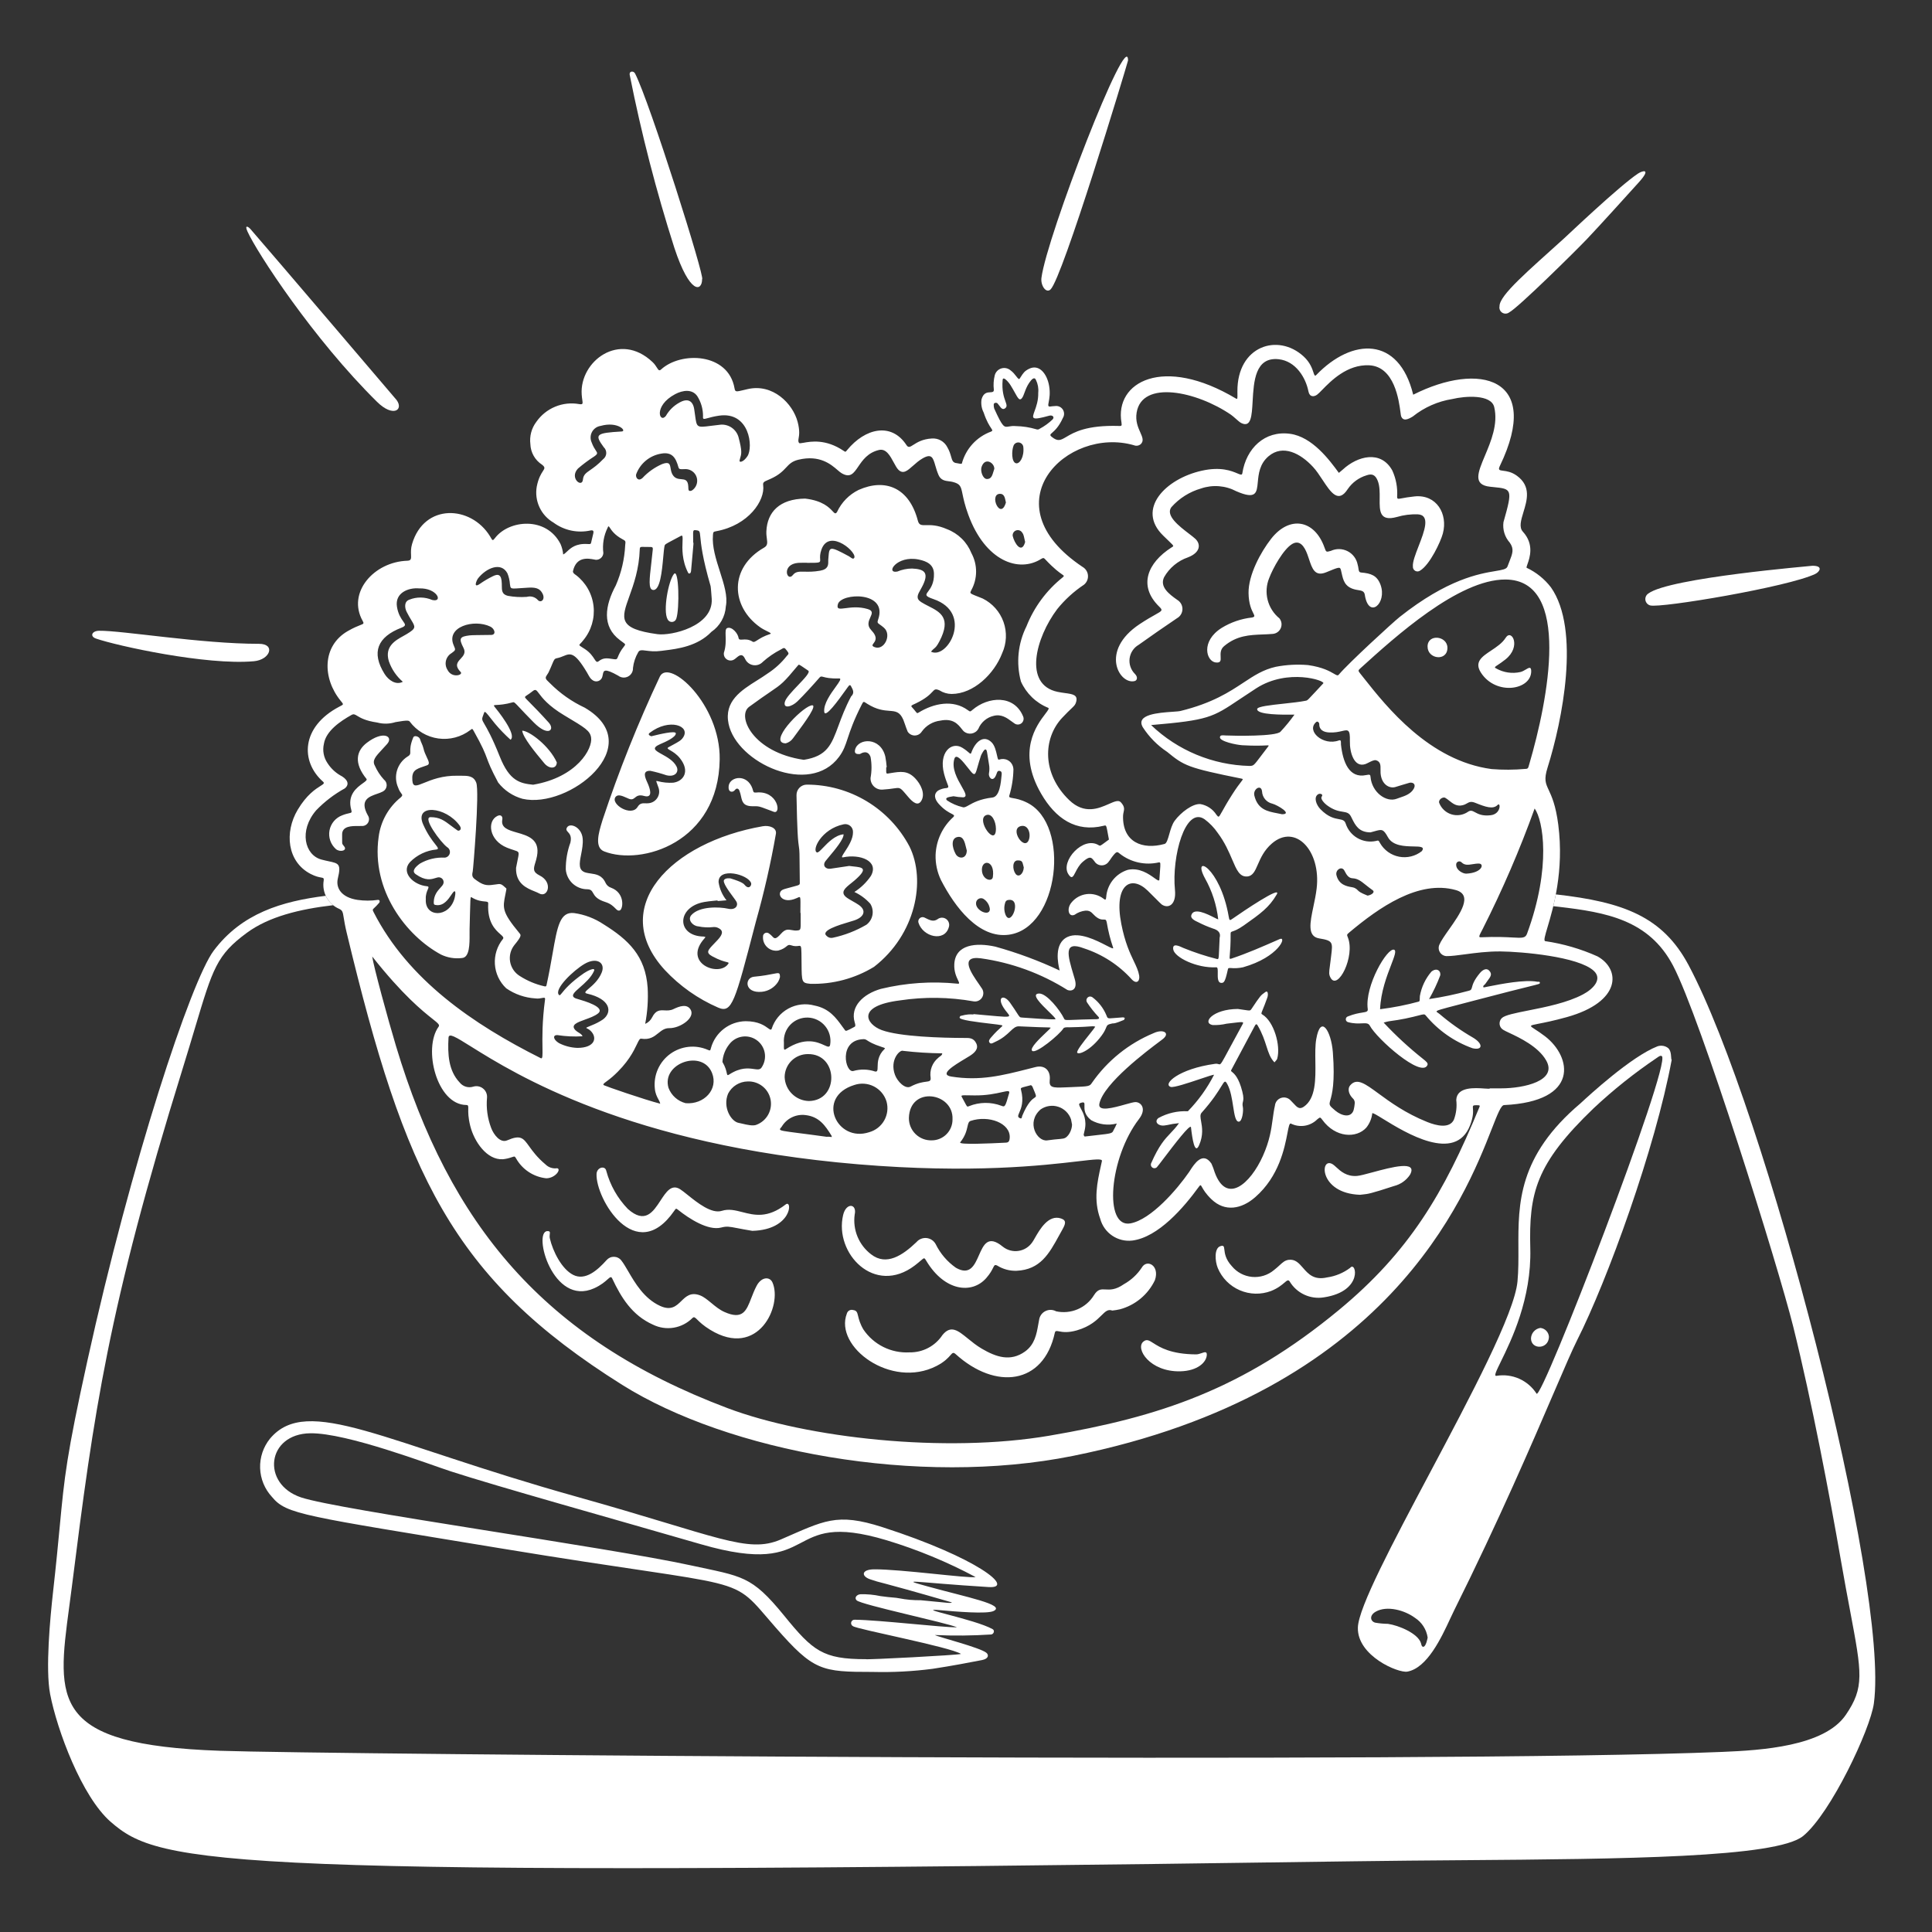
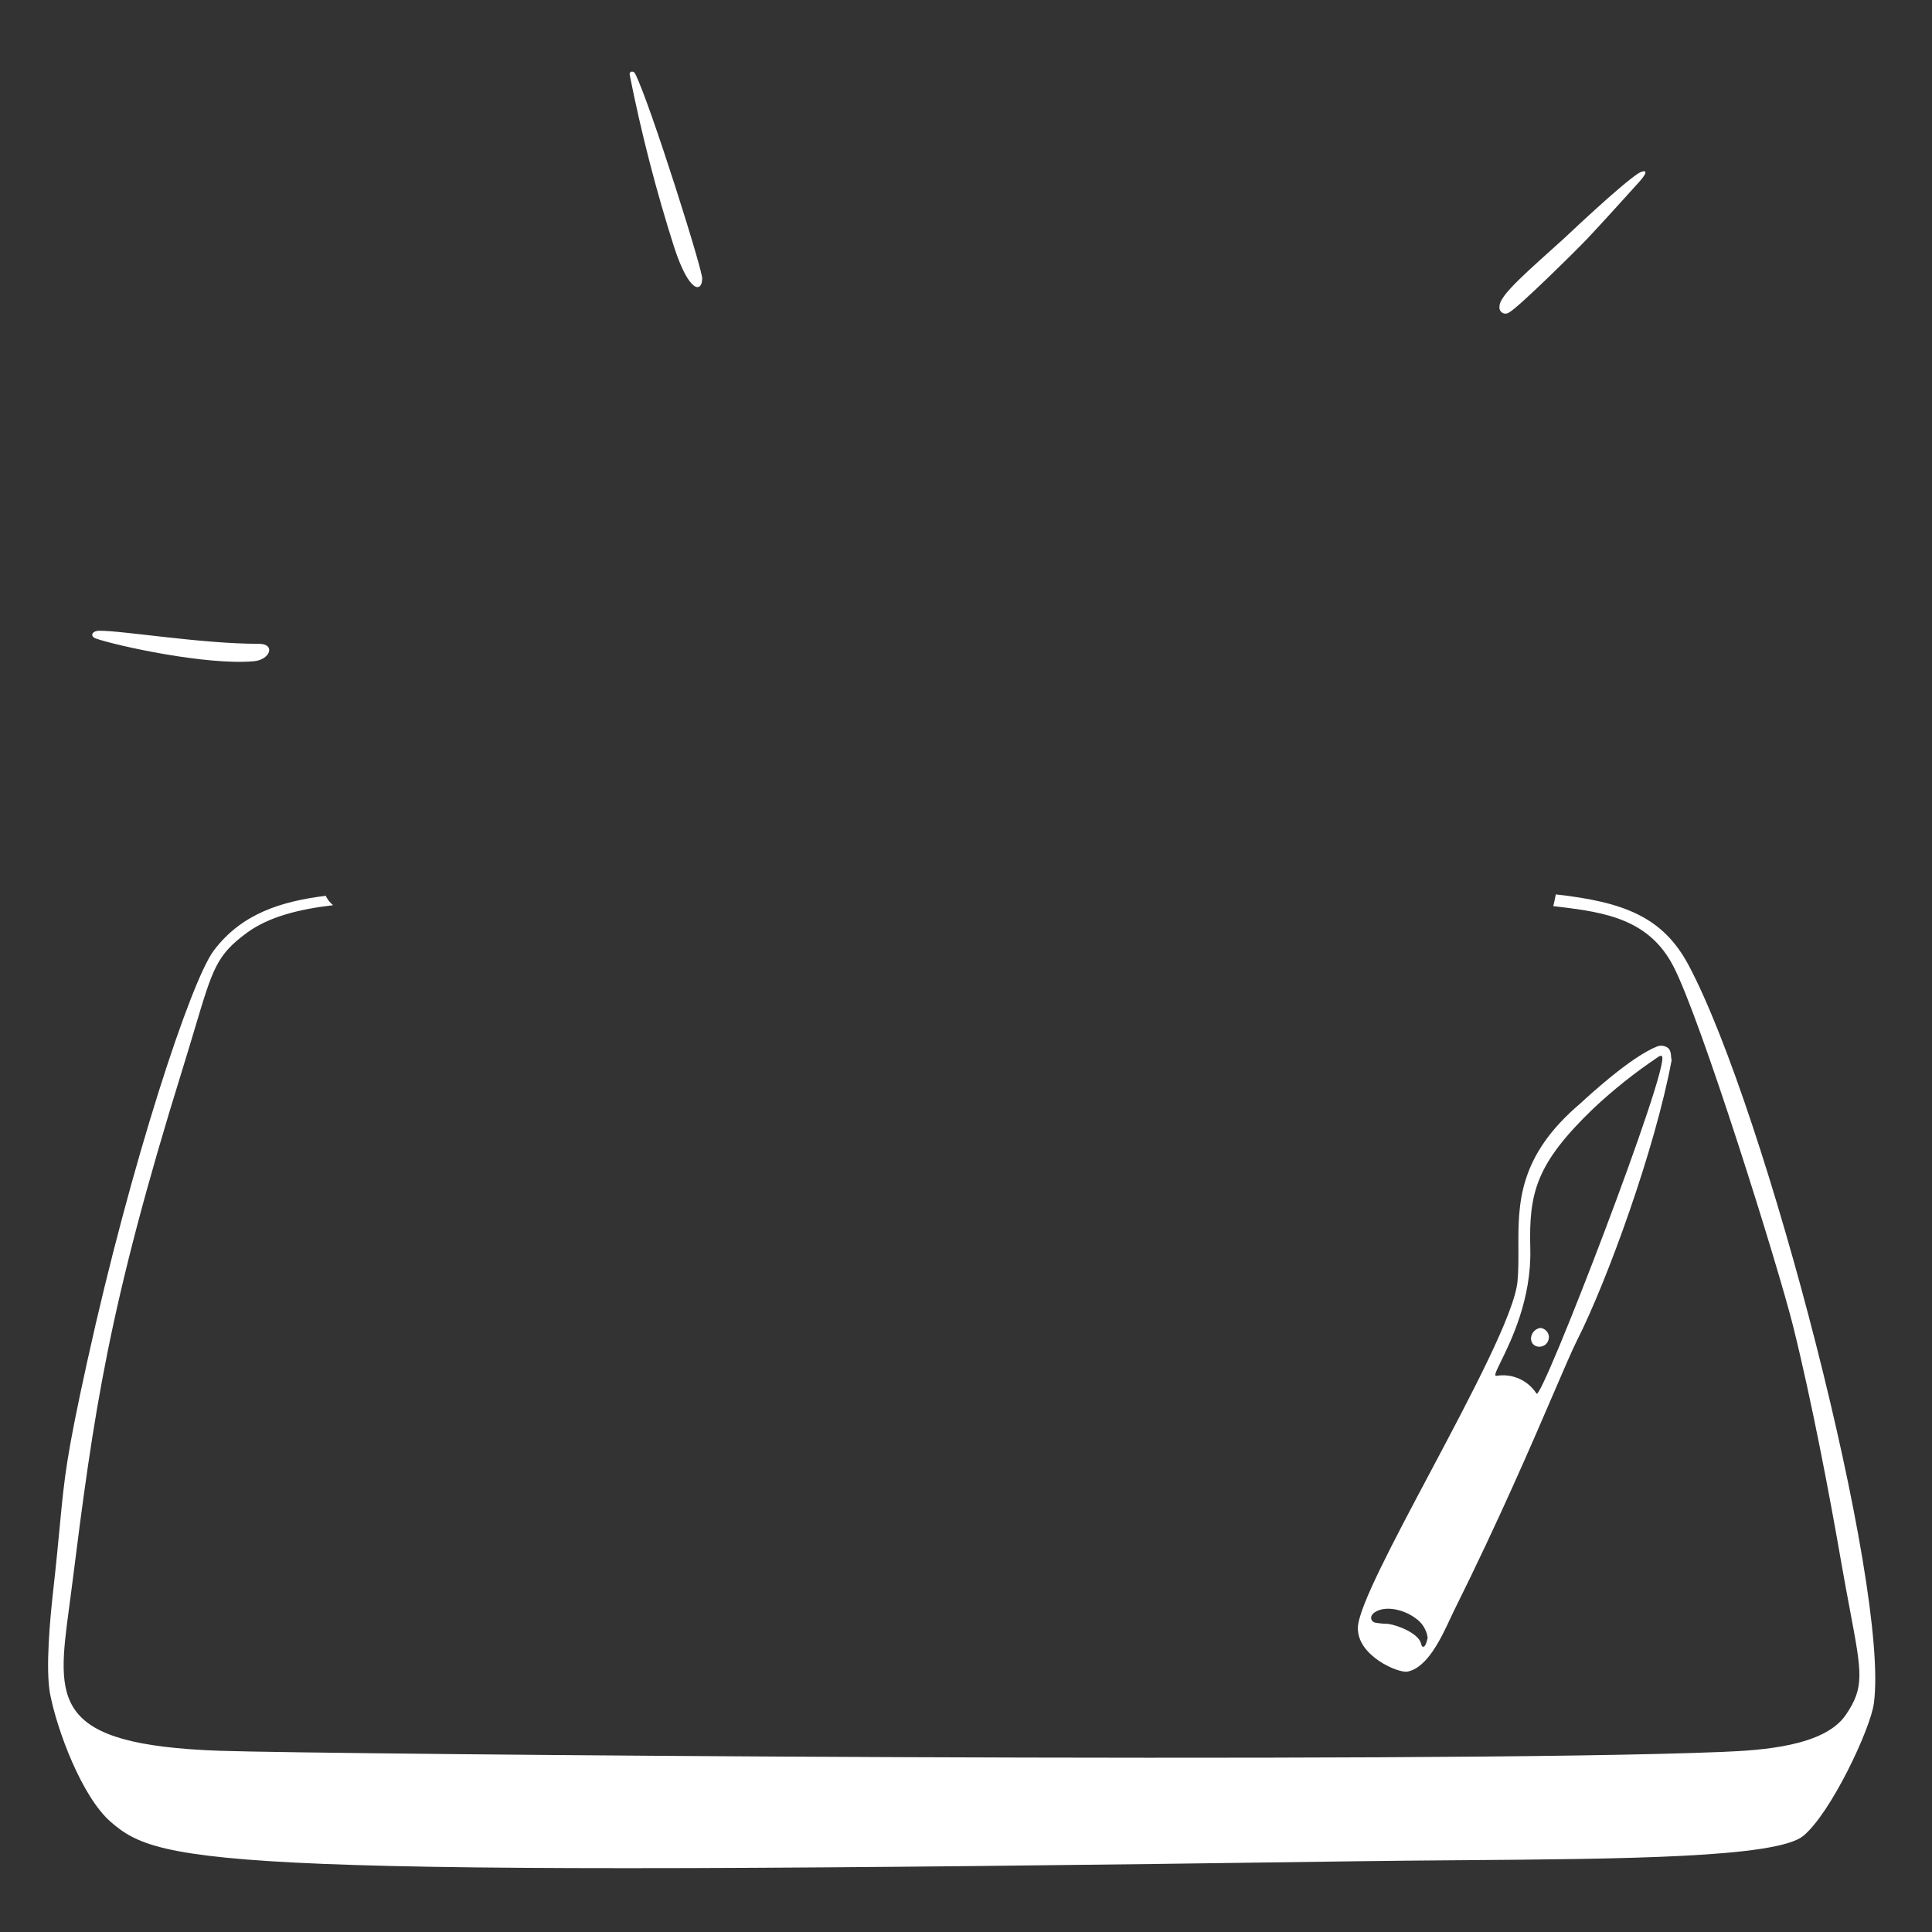
<svg xmlns="http://www.w3.org/2000/svg" width="154" height="154" viewBox="0 0 154 154" fill="none">
  <rect x="0" y="0" width="154" height="154" fill="#333333" stroke="none" />
  <path fill-rule="evenodd" clip-rule="evenodd" d="M26.553 72.154C23.857 72.467 21.416 73.072 19.672 74.358C17.281 76.121 16.965 77.179 15.548 81.919C15.265 82.867 14.938 83.961 14.542 85.237C8.609 104.345 7.489 112.514 5.726 126.497C5.658 127.042 5.587 127.567 5.519 128.073C4.513 135.585 4.045 139.083 17.531 139.555C25.552 139.84 114.378 140.597 137.275 139.645C140.384 139.516 145.409 139.213 147.127 136.696C148.622 134.51 148.41 133.383 147.481 128.446C147.266 127.306 147.013 125.962 146.734 124.355C145.847 119.248 144.422 111.711 142.937 105.739C141.74 100.931 135.555 81.154 133.362 76.977C131.435 73.305 128.006 72.72 124.236 72.279C124.098 72.263 123.957 72.246 123.812 72.231C123.882 71.938 123.951 71.624 124.015 71.292C129.398 71.899 132.535 73.054 134.604 76.944C140.727 88.46 150.641 126.447 149.366 135.781C149.082 137.851 145.931 144.541 143.733 146.344C141.614 148.083 129.383 148.178 116.543 148.277C113.723 148.299 110.873 148.321 108.095 148.361C17.183 149.66 12.791 148.683 8.813 145.21C6.528 143.217 4.553 137.928 3.995 135.034C3.612 133.033 4 128.956 4.225 126.93C4.478 124.676 4.634 123.033 4.763 121.667C5.141 117.685 5.297 116.049 6.962 108.483C10.464 92.565 15.225 78.191 17.031 75.782C19.27 72.797 22.463 71.843 25.964 71.404C25.983 71.445 26.004 71.485 26.026 71.525C26.159 71.77 26.339 71.983 26.553 72.154Z" fill="white" />
-   <path fill-rule="evenodd" clip-rule="evenodd" d="M27.634 74.345C32.26 93.589 36 101.855 49.596 110.388C58.051 115.694 73.186 118.53 85.517 116.051C110.675 110.981 116.789 95.389 118.914 89.968V89.967H118.915V89.966C119.375 88.793 119.648 88.097 119.887 88.086C125.954 87.801 125.283 84.229 123.15 82.599C122.824 82.35 122.557 82.178 122.366 82.054C122.145 81.912 122.026 81.836 122.035 81.781C122.046 81.716 122.231 81.68 122.633 81.602H122.634C123.089 81.514 123.822 81.372 124.892 81.074C129.234 79.864 129.203 77.269 127.338 76.234C126.011 75.638 124.608 75.229 123.169 75.019C123.032 74.987 123.149 74.595 123.353 73.907C123.805 72.389 124.685 69.43 124.21 65.735C124.009 64.18 123.683 63.478 123.453 62.983C123.195 62.428 123.059 62.134 123.357 61.184C124.525 57.473 125.997 50.191 123.626 46.818C123.113 46.149 122.447 45.614 121.684 45.255C121.668 45.216 121.703 45.116 121.754 44.97C121.934 44.46 122.311 43.388 121.388 42.38C121.065 42.028 121.238 41.464 121.432 40.825C121.722 39.877 122.063 38.764 120.918 37.926C120.486 37.608 120.086 37.558 119.819 37.524C119.526 37.487 119.393 37.471 119.554 37.141C122.975 30.042 117.881 28.818 112.647 31.462C111.503 26.775 107.778 26.925 104.924 29.887C104.803 30.014 104.768 29.911 104.694 29.685C104.597 29.391 104.431 28.891 103.918 28.417C101.872 26.527 98.614 27.567 98.634 31.195C98.635 31.274 98.635 31.344 98.636 31.406C98.641 31.771 98.641 31.842 98.516 31.767C92.721 28.307 88.831 30.442 89.394 33.691C89.441 33.962 89.381 33.96 89.184 33.954L89.181 33.953C86.606 33.875 85.599 34.469 84.999 34.823C84.546 35.09 84.325 35.22 83.834 34.821C83.658 34.678 83.71 34.632 83.878 34.485C84.066 34.319 84.4 34.024 84.721 33.318C84.785 33.217 84.818 33.1 84.818 32.981C84.817 32.861 84.782 32.744 84.717 32.644C84.652 32.544 84.56 32.465 84.451 32.416C84.342 32.367 84.221 32.35 84.103 32.367C83.973 32.373 83.844 32.385 83.715 32.404C83.52 32.422 83.543 32.304 83.593 32.042C83.645 31.77 83.726 31.344 83.625 30.755C83.464 29.811 82.841 28.992 82.025 29.398C81.665 29.577 81.568 29.728 81.357 30.057C81.333 30.095 81.307 30.135 81.28 30.177C81.22 30.271 81.136 30.162 81.006 29.995C80.893 29.85 80.748 29.661 80.555 29.525C80.457 29.439 80.338 29.379 80.21 29.351C80.082 29.323 79.948 29.328 79.823 29.365C79.697 29.403 79.583 29.471 79.491 29.564C79.399 29.658 79.331 29.773 79.296 29.899C79.199 30.28 79.173 30.675 79.219 31.064C79.225 31.253 79.103 31.259 78.938 31.267C78.705 31.278 78.39 31.293 78.238 31.831C78.182 32.191 78.242 32.56 78.408 32.884C78.639 33.583 78.87 33.929 78.997 34.12C79.117 34.3 79.143 34.339 78.988 34.406C78.425 34.613 77.92 34.953 77.516 35.396C77.112 35.84 76.821 36.374 76.667 36.954C76.6 36.987 76.507 36.966 76.412 36.944C76.363 36.933 76.314 36.922 76.267 36.918C75.954 36.892 75.901 36.707 75.814 36.402C75.757 36.198 75.683 35.941 75.508 35.641C75.393 35.419 75.216 35.235 74.998 35.112C74.78 34.99 74.531 34.934 74.281 34.952C73.53 34.994 73.097 35.271 72.81 35.455C72.549 35.622 72.408 35.712 72.257 35.481C71.051 33.635 68.955 34.131 67.525 35.876L67.517 35.885C67.398 36.033 67.395 36.037 67.245 35.936C65.823 34.975 64.629 35.189 64.053 35.293C63.847 35.33 63.72 35.352 63.688 35.303C63.615 35.191 63.633 35.086 63.66 34.925C63.701 34.686 63.763 34.323 63.579 33.625C63.198 32.179 61.61 30.545 59.583 31.018C59.482 31.042 59.391 31.064 59.31 31.083L59.31 31.083L59.309 31.083C58.657 31.24 58.603 31.253 58.549 30.948C58.053 28.116 54.283 27.994 52.694 29.45C52.543 29.589 52.48 29.489 52.36 29.301C52.283 29.178 52.182 29.019 52.018 28.864C49.379 26.363 46.195 28.808 46.366 31.435C46.377 31.614 46.398 31.758 46.415 31.871C46.46 32.182 46.471 32.261 46.16 32.209C45.515 32.095 44.851 32.168 44.247 32.42C43.642 32.672 43.123 33.091 42.749 33.629C42.367 34.135 42.198 34.77 42.276 35.399C42.286 35.727 42.376 36.047 42.537 36.332C42.698 36.617 42.926 36.859 43.201 37.037C43.471 37.251 43.421 37.329 43.271 37.56C43.135 37.769 42.918 38.105 42.785 38.784C42.687 39.342 42.762 39.916 43 40.429C43.238 40.943 43.629 41.371 44.118 41.655C44.538 41.966 45.021 42.183 45.532 42.291C46.044 42.398 46.572 42.395 47.082 42.281C47.369 42.237 47.33 42.39 47.24 42.738C47.211 42.847 47.178 42.976 47.148 43.124L47.144 43.145C47.1 43.365 47.097 43.381 46.849 43.364C45.899 43.301 45.492 43.685 45.2 43.96C45.088 44.065 44.993 44.154 44.892 44.197C44.866 43.913 44.797 43.636 44.685 43.374C43.555 41.133 40.551 41.434 39.451 42.896C39.278 43.125 39.251 43.076 39.132 42.871C39.111 42.833 39.086 42.79 39.057 42.743C37.531 40.265 33.81 40.103 32.848 43.356C32.742 43.712 32.755 44.003 32.764 44.221C32.777 44.522 32.784 44.686 32.471 44.696C29.808 44.779 27.642 47.237 28.908 49.493C29.026 49.707 28.994 49.719 28.712 49.829C28.516 49.906 28.199 50.029 27.728 50.299C25.657 51.485 25.695 54.071 27.151 55.855L27.172 55.88C27.288 56.021 27.343 56.087 27.331 56.139C27.321 56.186 27.255 56.22 27.128 56.285C27.103 56.298 27.075 56.313 27.044 56.329C23.986 57.939 23.937 60.705 25.749 62.308C25.889 62.431 25.787 62.495 25.54 62.652C25.163 62.89 24.447 63.343 23.73 64.546C22.654 66.351 22.892 68.689 24.754 69.659C25.15 69.865 25.416 69.914 25.583 69.944C25.773 69.979 25.832 69.99 25.802 70.184C25.725 70.646 25.805 71.12 26.029 71.53C26.254 71.941 26.61 72.263 27.041 72.447C27.305 72.573 27.325 72.694 27.4 73.163C27.443 73.427 27.503 73.8 27.634 74.345ZM106.722 104.422C99.061 110.753 92.431 112.939 83.649 114.438H83.652C75.345 115.856 64.328 114.633 57.987 112.241C43.317 106.702 35.847 97.611 31.566 83.383C30.927 81.261 29.771 77.01 29.669 76.243C32.111 79.334 33.693 80.593 34.457 81.2C34.904 81.556 35.071 81.689 34.964 81.834C33.698 83.578 34.817 88.058 37.166 88.079C37.332 88.081 37.33 88.16 37.325 88.398C37.321 88.646 37.312 89.067 37.485 89.755C37.803 91.013 38.818 92.48 40.081 92.403C40.325 92.379 40.566 92.324 40.797 92.24L40.843 92.226C41.024 92.167 41.03 92.165 41.134 92.332C41.379 92.771 41.727 93.145 42.147 93.421C42.566 93.698 43.047 93.87 43.547 93.922C44.273 93.911 44.765 93.185 44.41 93.12C44.241 93.146 44.07 93.131 43.908 93.077C43.747 93.025 43.6 92.934 43.48 92.814C42.813 92.255 42.451 91.751 42.179 91.372C41.705 90.712 41.503 90.43 40.428 90.897C39.875 91.138 39.347 90.435 39.152 89.912C38.858 89.14 38.745 88.312 38.821 87.491C38.831 87.353 38.808 87.214 38.752 87.087C38.696 86.96 38.61 86.848 38.501 86.763C38.392 86.676 38.264 86.618 38.127 86.593C37.991 86.568 37.851 86.577 37.718 86.618C37.525 86.678 37.318 86.677 37.125 86.618C36.932 86.558 36.762 86.441 36.637 86.282C35.742 85.338 35.678 84.014 35.751 82.716C35.773 82.314 36.317 82.653 37.536 83.414C41.039 85.602 50.119 91.273 68.423 92.808C77.459 93.563 83.208 92.888 85.945 92.567C87.26 92.413 87.879 92.34 87.835 92.546C87.808 92.666 87.782 92.786 87.756 92.906V92.908C87.457 94.255 87.151 95.641 87.7 97.153C87.848 97.7 88.186 98.176 88.655 98.494C89.124 98.812 89.691 98.951 90.254 98.885C92.32 98.622 94.349 96.272 95.571 94.585C95.695 94.416 95.713 94.45 95.818 94.637C95.922 94.822 96.111 95.158 96.568 95.597C97.646 96.632 98.972 96.369 100.045 95.435C101.959 93.773 102.397 91.487 102.623 90.316C102.722 89.801 102.779 89.501 102.903 89.563C103.244 89.733 103.631 89.791 104.008 89.73C104.385 89.668 104.733 89.49 105.003 89.22L105.014 89.212C105.224 89.042 105.235 89.034 105.404 89.264C106.456 90.709 108.132 90.748 108.909 89.883C109.171 89.557 109.336 89.164 109.382 88.749C109.401 88.67 109.728 88.871 110.241 89.186C112.014 90.278 116.007 92.736 117.18 89.698C117.455 88.989 117.425 88.585 117.408 88.36C117.392 88.15 117.388 88.096 117.655 88.096C117.99 88.095 117.983 88.112 117.909 88.285L117.906 88.291C115.098 95.115 112.318 99.794 106.722 104.422ZM36.734 61.834C36.65 61.834 36.565 61.835 36.477 61.833C35.255 61.81 34.38 62.166 33.798 62.404C33.194 62.65 32.905 62.768 32.868 62.2C32.809 61.426 33.144 61.311 33.776 61.094C33.862 61.065 33.953 61.033 34.05 60.998C34.281 60.914 34.17 60.678 34.017 60.353C33.921 60.149 33.808 59.91 33.754 59.652C33.723 59.509 33.666 59.38 33.61 59.251C33.564 59.145 33.517 59.04 33.486 58.928C33.426 58.711 33.027 58.574 32.941 58.781C32.695 59.371 32.701 59.686 32.704 59.89C32.708 60.086 32.71 60.177 32.481 60.308C32.081 60.563 31.785 60.953 31.648 61.407C31.512 61.862 31.544 62.35 31.738 62.783C31.821 63.021 31.917 63.15 31.983 63.238C32.075 63.361 32.106 63.403 31.956 63.55C30.977 64.333 30.341 65.465 30.182 66.708C29.578 70.972 32.391 74.602 35.15 76.087C35.669 76.339 36.25 76.435 36.823 76.364C37.441 76.322 37.434 75.227 37.43 74.448C37.429 74.31 37.428 74.181 37.431 74.071C37.443 73.604 37.453 73.22 37.46 72.905V72.904C37.487 71.767 37.493 71.521 37.551 71.508C37.567 71.505 37.587 71.519 37.613 71.537C37.627 71.547 37.643 71.558 37.661 71.568C38.083 71.806 38.416 71.835 38.632 71.854C38.822 71.87 38.922 71.879 38.915 72.016C38.833 73.537 39.505 74.131 39.879 74.463C40.066 74.628 40.179 74.728 40.089 74.845C39.629 75.413 39.4 76.134 39.448 76.863C39.497 77.592 39.819 78.277 40.351 78.778C41.039 79.255 41.844 79.533 42.679 79.583C42.887 79.614 43.067 79.578 43.2 79.552C43.372 79.518 43.467 79.499 43.446 79.66C43.207 81.448 43.228 82.74 43.241 83.512C43.251 84.14 43.256 84.424 43.109 84.35C37.71 81.648 32.535 78.094 29.786 72.719C29.681 72.513 29.69 72.504 29.852 72.353C29.934 72.275 30.058 72.159 30.226 71.96C30.283 71.894 30.294 71.719 30.124 71.73C29.584 71.808 29.035 71.808 28.495 71.73C27.191 71.531 26.75 70.763 26.93 70.018C27.207 68.867 26.997 68.822 26.204 68.652C26.038 68.617 25.846 68.575 25.627 68.517C24.286 68.161 23.808 66.215 25.199 64.593C25.869 63.898 26.64 63.308 27.485 62.843C27.926 62.481 27.643 62.068 27.106 61.795C26.701 61.555 26.357 61.223 26.103 60.826C25.952 60.604 25.849 60.353 25.8 60.089C25.751 59.825 25.757 59.554 25.818 59.293C25.983 58.267 27.113 57.494 28.018 56.989C28.195 56.89 28.288 56.947 28.478 57.063C28.722 57.211 29.125 57.456 30.069 57.593C30.547 57.722 31.053 57.71 31.525 57.56C32.447 57.401 32.589 57.42 32.665 57.524C32.936 57.886 33.277 58.191 33.666 58.421C34.056 58.651 34.488 58.802 34.936 58.864C35.384 58.927 35.84 58.9 36.278 58.785C36.715 58.67 37.126 58.469 37.486 58.195C37.646 58.07 37.649 58.071 37.757 58.261C38.481 59.551 38.64 59.98 38.809 60.434C38.961 60.844 39.121 61.275 39.709 62.376C40.2 63.005 40.88 63.459 41.648 63.672C45.336 64.524 51.732 59.415 46.613 56.411C45.582 55.929 44.644 55.27 43.842 54.463C43.807 54.426 43.767 54.389 43.727 54.351C43.623 54.255 43.517 54.157 43.502 54.053C43.488 53.96 43.557 53.858 43.629 53.753C43.667 53.697 43.705 53.641 43.732 53.585C43.864 53.302 43.951 53.093 44.015 52.938C44.169 52.57 44.197 52.504 44.397 52.464C44.598 52.424 44.764 52.356 44.914 52.295C45.46 52.072 45.789 51.937 46.766 53.566C46.811 53.64 46.848 53.708 46.883 53.771C46.989 53.96 47.064 54.096 47.212 54.2C47.278 54.254 47.357 54.291 47.442 54.306C47.526 54.322 47.613 54.315 47.694 54.286C47.776 54.258 47.848 54.209 47.905 54.145C47.962 54.08 48.001 54.002 48.018 53.918C48.031 53.87 48.04 53.823 48.049 53.777C48.111 53.45 48.154 53.224 49.281 53.86C49.392 53.944 49.525 53.995 49.664 54.006C49.803 54.018 49.942 53.989 50.065 53.924C50.188 53.859 50.291 53.76 50.36 53.639C50.429 53.518 50.462 53.38 50.455 53.241C50.505 52.8 50.647 52.374 50.871 51.991C50.971 51.794 51.169 51.82 51.503 51.863C51.794 51.901 52.188 51.952 52.711 51.881C52.801 51.868 52.899 51.856 53.005 51.843C53.991 51.72 55.599 51.52 56.707 50.364C57.041 50.135 57.318 49.833 57.517 49.481C57.717 49.129 57.833 48.736 57.857 48.332C58.019 47.536 57.707 46.565 57.384 45.555C57.072 44.581 56.749 43.572 56.829 42.652L56.829 42.649C56.851 42.399 56.852 42.386 57.121 42.337C59.671 41.861 60.998 39.89 60.833 38.678C60.8 38.439 60.901 38.395 61.238 38.25C61.291 38.226 61.351 38.201 61.417 38.171C62.102 37.864 62.403 37.543 62.66 37.269C62.915 36.996 63.128 36.769 63.634 36.646C65.332 36.235 66.239 37.016 66.765 37.47C66.886 37.574 66.987 37.661 67.073 37.712C67.772 38.131 68.045 37.729 68.415 37.187C68.752 36.693 69.169 36.081 70.062 35.868C70.632 35.732 70.959 36.342 71.241 36.865C71.371 37.106 71.49 37.329 71.62 37.453C71.999 37.816 72.335 37.518 72.774 37.128C72.999 36.928 73.251 36.704 73.55 36.533C74.266 36.123 74.372 36.486 74.554 37.111C74.619 37.337 74.695 37.596 74.812 37.866C74.993 38.284 75.337 38.327 75.654 38.366C75.752 38.378 75.847 38.39 75.935 38.413C76.553 38.572 76.593 38.761 76.723 39.388C76.799 39.756 76.907 40.276 77.183 41.029C78.532 44.724 81.213 45.692 83.008 44.542C83.176 44.434 83.231 44.494 83.313 44.582C83.32 44.59 83.327 44.598 83.335 44.606C84.031 45.347 84.446 45.635 84.646 45.775C84.748 45.846 84.794 45.878 84.795 45.912C84.796 45.941 84.763 45.971 84.702 46.026L84.699 46.029C83.417 47.054 82.425 48.396 81.821 49.922C81.139 51.286 80.982 52.852 81.379 54.324C81.804 55.273 82.578 56.023 83.541 56.416C83.663 56.453 83.54 56.615 83.321 56.903C82.643 57.794 81.043 59.896 82.986 63.258C84.133 65.242 85.759 66.37 87.982 65.82L87.995 65.817C88.053 65.803 88.093 65.793 88.124 65.805C88.192 65.833 88.218 65.97 88.299 66.415C88.324 66.552 88.354 66.719 88.393 66.921C88.261 67.016 88.156 67.095 88.069 67.16C87.715 67.423 87.689 67.442 87.584 67.377C86.347 66.596 84.502 68.653 85.156 69.676C85.428 70.105 85.536 69.894 85.725 69.525C85.855 69.27 86.025 68.939 86.314 68.692C86.879 68.206 86.985 68.338 87.191 68.595L87.191 68.596C87.205 68.613 87.219 68.63 87.234 68.648C87.293 68.747 87.377 68.83 87.477 68.887C87.578 68.945 87.691 68.976 87.807 68.977C87.923 68.979 88.037 68.951 88.138 68.896C88.24 68.841 88.327 68.761 88.389 68.664C88.446 68.6 88.492 68.528 88.539 68.457C88.571 68.409 88.603 68.36 88.639 68.313C89 67.84 89.047 67.878 89.234 68.027L89.245 68.037C89.68 68.382 90.188 68.624 90.731 68.746C91.272 68.867 91.835 68.865 92.376 68.74C92.516 68.729 92.51 68.797 92.461 69.45C92.448 69.624 92.431 69.839 92.414 70.106C92.403 70.265 92.259 70.162 92.008 69.983C91.575 69.673 90.824 69.138 89.899 69.335C89.424 69.482 89.005 69.769 88.697 70.159C88.389 70.549 88.207 71.024 88.175 71.52C88.156 71.732 88.106 71.756 87.956 71.63C87.572 71.34 87.09 71.211 86.613 71.27C86.135 71.33 85.7 71.574 85.399 71.951C85.007 72.425 85.169 73.136 85.655 72.917C85.91 72.735 86.207 72.621 86.518 72.588C86.856 72.57 86.991 72.71 87.147 72.873C87.195 72.923 87.244 72.974 87.303 73.025C87.629 73.307 87.839 73.302 87.979 73.298C88.105 73.295 88.173 73.294 88.217 73.51C88.331 74.202 88.502 74.884 88.73 75.547C88.764 75.662 88.54 75.547 88.176 75.36C87.414 74.967 86.035 74.257 85.106 74.677C83.966 75.193 84.352 76.87 84.446 77.275C84.456 77.319 84.463 77.349 84.463 77.359C82.813 76.582 81.1 75.946 79.343 75.458C77.803 75.118 76.155 75.272 76.068 76.844C76.034 77.439 76.239 77.868 76.362 78.127C76.465 78.341 76.51 78.437 76.312 78.408C74.272 78.201 72.211 78.341 70.218 78.823C68.806 79.227 67.757 80.225 68.127 81.49L68.134 81.512C68.165 81.617 68.217 81.793 68.127 81.841C67.441 82.211 67.421 82.204 67.354 82.114C67.281 82.018 67.209 81.918 67.135 81.817C66.645 81.138 66.103 80.387 64.93 80.153C64.23 79.959 63.481 80.045 62.843 80.392C62.205 80.74 61.726 81.321 61.507 82.014C61.451 82.124 61.374 82.068 61.218 81.955C60.953 81.761 60.458 81.4 59.438 81.4C58.807 81.409 58.196 81.622 57.697 82.008C57.198 82.393 56.837 82.93 56.67 83.538C56.614 83.76 56.611 83.76 56.42 83.683C55.936 83.471 55.406 83.389 54.881 83.445C54.356 83.502 53.855 83.694 53.427 84.004C53 84.314 52.661 84.731 52.445 85.213C52.229 85.694 52.142 86.224 52.195 86.749C52.228 87.158 52.365 87.413 52.478 87.622C52.546 87.75 52.605 87.859 52.625 87.976C51.327 87.641 48.346 86.607 48.153 86.51C48.017 86.441 48.127 86.361 48.359 86.191C48.484 86.099 48.644 85.981 48.821 85.826C50.054 84.739 50.512 83.778 50.768 83.243C50.911 82.941 50.991 82.774 51.108 82.793C51.789 82.905 52.145 82.619 52.478 82.351C52.736 82.144 52.98 81.948 53.35 81.954C54.216 81.969 55.478 81.11 55.029 80.446C54.73 80.006 54.161 80.205 53.682 80.435C53.425 80.56 53.188 80.548 52.966 80.537C52.602 80.52 52.279 80.504 51.982 81.091C51.865 81.326 51.669 81.512 51.427 81.614C51.611 80.669 51.677 79.706 51.625 78.744C51.455 76.185 50.076 74.901 48.114 73.678C47.407 73.206 46.603 72.898 45.761 72.781C44.634 72.657 44.43 73.821 44.044 76.024C43.916 76.75 43.769 77.588 43.563 78.53C43.546 78.618 43.5 78.646 43.393 78.618C42.694 78.46 42.027 78.18 41.424 77.792C41.224 77.667 41.053 77.502 40.921 77.306C40.79 77.11 40.701 76.889 40.661 76.656C40.621 76.424 40.631 76.186 40.689 75.957C40.748 75.729 40.854 75.516 41.001 75.331C41.595 74.608 41.537 74.539 41.403 74.38C41.395 74.371 41.388 74.362 41.38 74.353C40.003 72.686 40.067 72.373 40.281 71.314C40.303 71.202 40.328 71.081 40.352 70.95C40.361 70.905 40.374 70.829 40.352 70.811C40.309 70.777 40.267 70.739 40.226 70.7C40.089 70.571 39.951 70.442 39.726 70.47C39.647 70.481 39.572 70.491 39.502 70.501C38.929 70.583 38.623 70.626 38.053 70.224L38.03 70.208L37.989 70.179C37.722 69.995 37.57 69.89 37.681 69.468C37.713 69.348 38.237 63.105 37.961 62.386C37.747 61.832 37.289 61.833 36.734 61.834ZM98.491 33.365C98.661 33.516 98.832 33.667 98.939 33.72C99.729 34.108 99.782 33.157 99.848 31.974C99.936 30.407 100.046 28.433 101.923 28.634C103.294 28.783 104.083 30.115 104.295 31.195C104.387 31.668 104.739 31.64 104.985 31.462C105.082 31.392 105.218 31.253 105.391 31.076C106.088 30.363 107.388 29.031 109.143 29.118C111.156 29.219 111.51 31.929 111.633 32.867C111.653 33.021 111.667 33.127 111.68 33.166C111.834 33.6 112.228 33.44 112.619 33.195C113.53 32.467 114.615 31.988 115.767 31.806C116.795 31.558 118.858 31.419 119.104 32.447C119.427 33.798 118.841 35.191 118.362 36.328C117.798 37.667 117.384 38.652 118.78 38.798C118.868 38.807 118.952 38.816 119.031 38.824H119.032C120.521 38.972 120.592 38.979 119.841 41.624C119.803 41.915 119.827 42.21 119.913 42.491C119.999 42.771 120.145 43.029 120.339 43.248C120.706 43.76 120.568 44.113 120.313 44.763L120.312 44.764C120.265 44.884 120.214 45.014 120.161 45.158C120.081 45.372 119.761 45.425 119.2 45.519C117.92 45.732 115.385 46.155 111.575 49.173C111.004 49.627 107.486 52.86 106.711 53.78C106.629 53.878 106.532 53.822 106.325 53.7C106.008 53.516 105.435 53.18 104.263 53.013C103.408 52.941 102.547 52.986 101.704 53.148C100.692 53.372 99.968 53.85 99.121 54.409C97.991 55.155 96.643 56.045 94.103 56.67C93.985 56.7 93.745 56.717 93.449 56.737C92.356 56.813 90.492 56.943 91.096 57.973C91.601 58.753 92.261 59.42 93.035 59.933C94.388 61.04 94.658 61.197 98.966 62.065C99.104 62.093 99.089 62.113 98.911 62.342C98.78 62.512 98.558 62.799 98.243 63.292C97.821 63.951 97.574 64.396 97.418 64.679L97.417 64.679C97.253 64.976 97.188 65.094 97.124 65.094C97.081 65.093 97.038 65.041 96.968 64.954L96.959 64.942C96.818 64.722 96.633 64.532 96.416 64.387C96.198 64.241 95.954 64.142 95.696 64.095C95.08 64.031 94.123 64.76 93.636 65.42C93.427 65.704 93.305 66.129 93.2 66.5C93.088 66.892 92.993 67.225 92.829 67.27C91.052 67.763 89.469 67.121 89.519 65.032C89.522 64.923 89.542 64.829 89.562 64.739C89.615 64.499 89.66 64.291 89.339 63.946C89.154 63.747 88.821 63.894 88.383 64.087C87.584 64.439 86.439 64.944 85.226 63.776C83.032 61.666 83.139 58.846 84.662 57.22C85.005 56.854 85.234 56.636 85.392 56.486C85.638 56.251 85.709 56.183 85.772 55.975C85.949 55.388 85.514 55.328 84.887 55.243C84.707 55.218 84.511 55.191 84.308 55.149C81.548 54.575 82.554 50.833 84.27 48.553C84.877 47.8 85.596 47.145 86.4 46.609C86.51 46.522 86.597 46.409 86.653 46.28C86.709 46.151 86.733 46.011 86.722 45.871C86.712 45.731 86.667 45.595 86.592 45.476C86.518 45.358 86.415 45.259 86.293 45.189C78.755 40.159 85.04 33.955 90.38 35.488C90.472 35.527 90.572 35.539 90.67 35.523C90.768 35.508 90.859 35.464 90.934 35.398C91.192 35.142 91.062 34.85 90.891 34.462C90.713 34.062 90.49 33.558 90.602 32.883C91.036 30.263 95.39 31.192 98.12 33.058C98.223 33.128 98.356 33.247 98.491 33.365ZM119.663 86.752H118.761C118.761 86.798 118.585 86.785 118.325 86.766C117.577 86.713 116.128 86.608 116.079 87.677C116.143 88.21 116.078 88.751 115.889 89.254C115.542 89.977 114.514 89.735 113.768 89.436C112.024 88.736 110.797 87.836 109.885 87.167C108.803 86.373 108.167 85.906 107.641 86.493C107.347 86.822 107.571 87.291 107.819 87.537C107.879 87.587 107.926 87.652 107.955 87.725C107.984 87.797 107.995 87.876 107.986 87.954C107.972 88.135 107.941 88.315 107.896 88.49C107.69 89.124 106.961 88.963 106.439 88.529C105.925 88.101 105.932 88.076 106.045 87.678C106.17 87.234 106.429 86.325 106.242 83.873C106.114 82.202 105.27 80.787 104.916 82.839C104.83 83.341 104.839 83.964 104.848 84.612C104.868 86.024 104.89 87.555 103.929 88.215C103.573 88.46 103.388 88.26 103.11 87.957C103.036 87.877 102.956 87.79 102.865 87.702C102.77 87.603 102.648 87.532 102.514 87.499C102.38 87.466 102.239 87.473 102.108 87.518C101.977 87.563 101.862 87.644 101.777 87.752C101.691 87.86 101.639 87.991 101.625 88.129C101.544 88.486 101.496 88.835 101.447 89.197V89.198H101.446V89.199C101.333 90.025 101.211 90.92 100.666 92.137C99.668 94.364 97.766 96.041 96.824 93.445C96.753 93.209 96.667 92.979 96.566 92.755C95.869 91.724 95.177 92.808 94.871 93.287C94.837 93.34 94.808 93.386 94.784 93.421C93.831 94.804 91.752 97.215 90.108 97.516C87.96 97.908 88.412 92.288 90.789 89.199C91.408 88.394 90.974 87.866 90.525 87.847C90.387 87.841 90.065 87.931 89.685 88.038C88.761 88.297 87.488 88.654 87.631 87.974C87.971 86.352 91.486 83.725 92.473 82.987C92.559 82.922 92.626 82.872 92.669 82.838C93.316 82.342 92.718 81.99 91.952 82.353C89.973 83.175 88.271 84.545 87.046 86.302C86.856 86.596 86.811 86.598 85.458 86.651L85.457 86.652C85.282 86.659 85.086 86.667 84.865 86.676C83.913 86.716 83.611 86.694 83.675 86.097C83.759 85.331 83.274 84.871 82.547 85.054C82.345 85.105 82.147 85.155 81.951 85.205C79.897 85.727 78.115 86.18 75.826 85.813C74.831 85.653 76.046 84.923 76.933 84.389C77.061 84.313 77.183 84.24 77.289 84.173C77.685 83.926 78.02 83.606 77.826 83.185C77.616 82.73 77.277 82.732 76.915 82.735H76.834C75.11 82.732 71.717 82.639 70.281 82.108C69.043 81.65 68.207 80.184 71.733 79.742C73.682 79.447 75.665 79.473 77.606 79.819C77.73 79.84 77.857 79.825 77.973 79.776C78.089 79.728 78.188 79.647 78.26 79.545C78.332 79.442 78.374 79.321 78.38 79.195C78.386 79.07 78.357 78.945 78.296 78.836C78.231 78.731 78.137 78.595 78.03 78.442C77.429 77.579 76.438 76.156 78.188 76.388C80.641 76.732 82.992 77.593 85.087 78.912C85.409 79.043 85.921 78.89 85.668 78.04C85.639 77.941 85.61 77.844 85.582 77.749C85.096 76.125 84.749 74.965 86.397 75.591C87.871 76.07 89.194 76.93 90.229 78.084C90.619 78.477 90.876 78.185 90.803 77.756C90.739 77.375 90.578 77.038 90.377 76.617C90.071 75.974 89.67 75.135 89.379 73.644C88.768 70.514 90.148 69.705 91.482 70.993C91.663 71.169 91.881 71.387 92.076 71.584C92.33 71.839 92.546 72.057 92.601 72.096C93.119 72.454 93.777 72.136 93.656 70.936C93.39 68.293 94.473 64.249 96.012 65.299C96.422 65.602 96.779 65.973 97.067 66.394C97.637 67.156 97.958 67.908 98.218 68.517C98.567 69.335 98.805 69.893 99.389 69.865C99.856 69.842 100.032 69.441 100.265 68.905C100.486 68.399 100.759 67.772 101.382 67.235C103.244 65.626 105.307 67.791 104.95 70.824C104.893 71.304 104.791 71.79 104.694 72.251C104.42 73.551 104.19 74.644 105.156 74.801C106.256 74.978 106.239 75.111 106.107 76.186C106.094 76.289 106.08 76.401 106.066 76.522C106.044 76.714 106.022 76.873 106.004 77.008V77.009V77.01V77.01C105.937 77.503 105.914 77.674 106.059 77.936C106.636 78.997 108.038 76.223 107.438 74.723C107.349 74.499 107.349 74.497 107.556 74.322C109.893 72.362 113.076 70.106 116.05 70.95C117.439 71.343 116.373 72.853 115.498 74.091C115.166 74.562 114.862 74.993 114.729 75.31C114.688 75.406 114.671 75.51 114.68 75.614C114.688 75.718 114.722 75.819 114.777 75.907C114.832 75.996 114.908 76.069 114.998 76.122C115.088 76.175 115.189 76.206 115.293 76.212C115.673 76.216 116.18 76.149 116.771 76.07C117.592 75.96 118.575 75.829 119.607 75.839C121.296 75.856 125.806 76.247 127.038 77.383C127.752 78.04 127.011 78.82 126.188 79.26C124.937 79.928 123.202 80.272 121.833 80.543C120.79 80.751 119.959 80.915 119.713 81.149C119.646 81.213 119.596 81.291 119.565 81.377C119.534 81.464 119.524 81.557 119.534 81.648C119.545 81.739 119.577 81.828 119.628 81.904C119.679 81.981 119.747 82.044 119.827 82.09C119.919 82.149 120.087 82.228 120.303 82.33C121.12 82.714 122.616 83.418 123.247 84.529C124.171 86.152 121.474 86.752 119.663 86.752ZM108.456 53.253C111.184 50.779 116.261 46.175 120.001 46.193C125.294 46.218 123.395 55.799 121.902 60.898C121.89 60.936 121.881 60.97 121.872 61.002C121.812 61.22 121.793 61.289 121.583 61.289C120.688 61.37 119.787 61.375 118.891 61.302C113.926 60.64 110.514 56.326 108.732 54.075L108.731 54.074L108.731 54.073L108.729 54.071C108.612 53.922 108.501 53.783 108.399 53.655C108.248 53.466 108.258 53.433 108.436 53.271L108.456 53.253ZM102.351 56.086C101.281 56.201 100.227 56.315 100.209 56.517C100.165 56.995 102.345 56.971 102.999 56.964C103.107 56.962 103.174 56.962 103.182 56.964C102.841 57.441 102.469 57.895 102.069 58.323C101.722 58.715 98.362 58.656 97.722 58.625L97.691 58.623L97.667 58.622L97.625 58.619C97.421 58.606 97.265 58.595 97.242 58.752C97.187 59.096 98.567 59.377 99.027 59.403C100.041 59.461 100.598 59.433 100.878 59.419C101.046 59.41 101.115 59.406 101.125 59.429C101.133 59.445 101.11 59.474 101.071 59.525L101.071 59.526C100.839 59.826 100.657 60.067 100.512 60.26C99.933 61.029 99.922 61.043 99.606 61.053C96.674 60.984 93.873 59.822 91.754 57.795C96.328 57.405 96.646 57.192 98.825 55.73C99.197 55.481 99.624 55.195 100.135 54.865C102.657 53.242 105.673 54.262 105.48 54.469C105.222 54.745 105.018 54.965 104.856 55.14C104.302 55.737 104.228 55.817 104.138 55.843C104.125 55.847 104.111 55.849 104.095 55.852L104.072 55.857C103.637 55.947 102.991 56.016 102.351 56.086ZM55.264 43.252L55.263 43.252L55.261 43.251C55.259 43.251 55.257 43.251 55.255 43.25C55.255 43.07 55.252 42.921 55.25 42.799C55.242 42.296 55.241 42.241 55.445 42.261C55.775 42.295 55.777 42.322 55.823 42.804C55.874 43.339 55.977 44.434 56.643 46.72C56.664 46.79 56.726 47.658 56.731 47.73C56.865 49.929 53.499 50.698 52.408 50.55C49.236 50.119 49.528 49.306 50.162 47.542C50.504 46.591 50.945 45.364 50.996 43.772C51.003 43.583 51.066 43.585 51.372 43.595C51.491 43.599 51.646 43.604 51.849 43.6C51.976 43.597 52.05 43.63 52.036 43.775C51.996 44.192 51.951 44.581 51.91 44.935C51.768 46.148 51.676 46.94 52.021 47.019C52.617 47.154 52.765 45.531 52.868 44.401C52.903 44.019 52.932 43.693 52.973 43.511C53.001 43.393 53.06 43.361 53.572 43.09C53.748 42.997 53.977 42.876 54.276 42.714C54.428 42.631 54.42 42.815 54.405 43.167C54.382 43.713 54.341 44.666 54.854 45.661C54.898 45.752 55.062 45.756 55.084 45.508C55.141 44.854 55.184 44.39 55.214 44.061L55.214 44.06L55.215 44.056L55.215 44.055C55.281 43.339 55.288 43.263 55.264 43.252ZM47.117 58.791C47.256 59.663 46.003 61.956 42.493 62.551C41.443 62.443 40.616 62.256 39.842 60.317C39.219 58.754 38.828 58.086 38.622 57.733C38.505 57.533 38.447 57.434 38.439 57.331C38.431 57.229 38.471 57.123 38.552 56.913C38.568 56.872 38.585 56.827 38.604 56.777C38.648 56.658 38.832 56.893 39.1 57.237C39.208 57.376 39.33 57.532 39.462 57.69C39.843 58.143 40.255 58.569 40.695 58.965C41.239 58.564 39.596 56.55 39.425 56.341L39.412 56.324C39.32 56.206 39.372 56.204 39.591 56.192C39.824 56.18 40.245 56.158 40.883 55.98C40.985 55.951 41.041 56.011 41.418 56.413C41.647 56.658 41.995 57.029 42.543 57.583C43.717 58.77 44.248 58.164 43.743 57.602C43.067 56.851 42.592 56.371 42.245 56.021L42.244 56.019C42.138 55.912 42.044 55.817 41.96 55.73C41.793 55.557 41.814 55.543 42.032 55.399C42.13 55.335 42.267 55.245 42.444 55.103C42.685 54.908 42.749 54.993 42.959 55.273C43.216 55.616 43.692 56.252 44.983 57.024L45.059 57.069C46.659 58.024 47.03 58.246 47.117 58.791ZM47.903 44.477C48.016 44.377 48.084 44.236 48.093 44.085C48.006 43.392 48.125 42.688 48.435 42.062C48.497 41.896 48.525 41.937 48.622 42.084C48.749 42.276 48.997 42.65 49.604 42.974C49.875 43.119 49.874 43.124 49.835 43.448L49.834 43.456C49.782 44.56 49.529 45.644 49.089 46.657C48.221 48.267 47.955 49.934 49.417 51.026C49.488 51.08 49.549 51.124 49.6 51.162C49.865 51.355 49.873 51.361 49.753 51.511C49.44 51.904 49.333 52.168 49.266 52.333C49.19 52.522 49.166 52.579 48.948 52.545L48.867 52.533C48.387 52.46 48.09 52.414 47.722 52.705C47.572 52.825 47.505 52.723 47.375 52.523C47.24 52.316 47.037 52.004 46.603 51.724C46.539 51.683 46.484 51.648 46.436 51.618C46.258 51.506 46.185 51.46 46.184 51.412C46.183 51.379 46.216 51.346 46.273 51.289C46.327 51.234 46.403 51.157 46.491 51.038C46.805 50.663 47.039 50.227 47.18 49.758C47.321 49.289 47.366 48.797 47.311 48.31C47.256 47.824 47.103 47.353 46.861 46.927C46.619 46.502 46.293 46.13 45.903 45.834C45.901 45.833 45.898 45.831 45.894 45.828C45.847 45.798 45.639 45.669 45.673 45.521C45.94 44.33 46.897 44.511 47.352 44.597C47.406 44.608 47.453 44.616 47.491 44.622C47.642 44.63 47.79 44.578 47.903 44.477ZM118.18 74.059C119.758 70.942 121.143 67.732 122.327 64.445C122.997 65.377 123.681 69.086 121.721 74.423C121.588 74.784 121.35 74.771 120.57 74.728C120.036 74.699 119.247 74.656 118.063 74.71C117.837 74.72 117.869 74.646 118.18 74.059ZM70.29 87.104C70.462 87.312 70.591 87.552 70.668 87.81C70.806 88.316 70.739 88.855 70.481 89.311C70.223 89.767 69.796 90.102 69.292 90.245C66.697 91.113 64.991 87.447 68.099 86.484C68.355 86.398 68.625 86.363 68.894 86.384C69.163 86.404 69.425 86.478 69.665 86.602C69.905 86.726 70.117 86.897 70.29 87.104ZM63.689 84.159C63.913 84.067 64.153 84.021 64.394 84.022C66.827 83.983 66.915 87.718 64.482 87.763C63.976 87.752 63.493 87.548 63.133 87.192C62.772 86.838 62.562 86.358 62.544 85.852C62.545 85.61 62.594 85.371 62.688 85.149C62.781 84.926 62.918 84.724 63.09 84.554C63.262 84.384 63.465 84.25 63.689 84.159ZM82.575 30.284C82.73 30.601 82.794 30.955 82.758 31.306C82.774 31.925 82.594 32.418 82.467 32.766C82.245 33.377 82.187 33.537 83.64 33.133C83.862 33.072 84.083 33.214 83.911 33.425C83.603 33.722 83.255 33.975 82.876 34.176C82.836 34.208 82.788 34.228 82.736 34.235C82.685 34.241 82.633 34.233 82.585 34.212C82.062 34.058 81.52 33.975 80.975 33.965C80.729 33.941 80.555 33.972 80.42 33.996C80.027 34.066 79.939 34.082 79.25 32.568C79.219 32.468 79.206 32.365 79.209 32.261C79.198 32.089 79.439 32.069 79.515 32.157C79.564 32.211 79.609 32.273 79.654 32.333C79.787 32.514 79.909 32.681 80.094 32.562C80.299 32.428 80.243 32.273 80.141 31.983C80.023 31.651 79.843 31.14 79.921 30.282C79.951 29.955 80.374 30.425 80.55 30.705C80.689 30.926 80.8 31.127 80.894 31.296C81.144 31.748 81.268 31.973 81.455 31.741C81.539 31.638 81.598 31.477 81.667 31.289C81.753 31.056 81.855 30.779 82.038 30.514C82.216 30.254 82.446 29.99 82.575 30.284ZM58.683 86.472C58.958 86.301 59.275 86.207 59.599 86.202C60.022 86.185 60.437 86.32 60.771 86.581C61.104 86.841 61.334 87.213 61.419 87.627C61.504 88.042 61.438 88.473 61.235 88.844C61.031 89.215 60.702 89.501 60.307 89.652C60.037 89.777 59.514 89.652 59.161 89.567C59.053 89.541 58.961 89.519 58.897 89.509C58.282 89.414 57.583 88.258 58.036 87.175C58.184 86.887 58.407 86.644 58.683 86.472ZM53.821 87.493C53.583 87.281 53.4 87.014 53.287 86.716C52.711 84.757 55.985 83.6 56.756 85.526C57.276 86.825 56.124 88.059 54.654 87.935C54.345 87.857 54.059 87.705 53.821 87.493ZM72.448 89.115C72.514 86.539 76.014 87.069 75.925 89.216C75.929 89.435 75.889 89.652 75.808 89.855C75.727 90.059 75.606 90.243 75.453 90.4C75.3 90.556 75.117 90.681 74.916 90.766C74.714 90.852 74.498 90.897 74.279 90.897C74.04 90.906 73.802 90.867 73.579 90.781C73.356 90.696 73.153 90.565 72.981 90.399C72.81 90.232 72.675 90.033 72.583 89.812C72.491 89.591 72.446 89.354 72.448 89.115ZM71.337 85.674C70.896 84.47 71.744 83.643 71.985 83.764C73.022 83.884 74.065 83.951 75.109 83.962C75.097 84.093 75.006 84.155 74.916 84.216C74.87 84.248 74.824 84.278 74.789 84.319C74.555 84.509 74.376 84.757 74.27 85.038C74.163 85.32 74.133 85.624 74.182 85.921C74.2 86.174 74.082 86.19 73.808 86.226C73.547 86.261 73.145 86.315 72.586 86.611C72.146 86.844 71.528 86.198 71.337 85.674ZM57.586 84.649C57.618 84.136 57.808 83.646 58.128 83.244C58.376 82.915 58.742 82.696 59.149 82.632C59.556 82.569 59.971 82.665 60.308 82.903C60.645 83.14 60.876 83.499 60.953 83.903C61.03 84.307 60.946 84.726 60.72 85.07C60.593 85.283 60.393 85.254 60.099 85.212C59.668 85.15 59.036 85.058 58.13 85.646C57.977 85.745 57.967 85.699 57.928 85.52C57.89 85.348 57.826 85.055 57.586 84.649ZM85.371 89.222L85.452 89.639C85.452 90.054 85.164 90.692 84.748 90.755C84.574 90.783 84.469 90.791 84.335 90.802C84.163 90.817 83.945 90.834 83.472 90.9C82.669 91.012 81.768 89.465 82.944 88.434C83.146 88.292 83.379 88.198 83.624 88.161C83.868 88.123 84.119 88.144 84.354 88.221C84.591 88.296 84.804 88.427 84.981 88.601C85.158 88.775 85.291 88.987 85.371 89.222ZM62.484 83.319C62.484 83.262 62.486 83.199 62.486 83.129C62.463 82.867 62.496 82.603 62.583 82.355C62.67 82.106 62.808 81.879 62.99 81.688C63.171 81.497 63.391 81.347 63.634 81.248C63.878 81.148 64.14 81.102 64.403 81.111C64.666 81.12 64.924 81.185 65.16 81.302C65.396 81.418 65.605 81.584 65.772 81.787C65.939 81.99 66.062 82.226 66.131 82.48C66.2 82.734 66.215 82.999 66.173 83.259C66.138 83.512 65.986 83.443 65.7 83.312C65.169 83.07 64.179 82.62 62.635 83.633C62.477 83.738 62.479 83.616 62.484 83.319ZM80.485 90.683C80.468 91.005 80.368 91.072 80.169 91.081L80.104 91.084L79.967 91.091C79.031 91.137 76.367 91.268 76.539 91.054C76.948 90.547 77.047 90.112 77.117 89.806C77.172 89.563 77.209 89.4 77.368 89.347C78.813 88.868 80.547 89.525 80.485 90.683ZM69.755 85.41C69.196 85.221 68.593 85.206 68.025 85.367C67.371 85.557 66.802 82.903 68.82 82.832C68.963 82.827 69.022 82.865 69.142 82.943C69.302 83.046 69.569 83.219 70.277 83.45L70.308 83.46C70.514 83.526 70.58 83.548 70.507 83.615C69.972 84.127 69.963 84.681 69.956 85.036C69.952 85.292 69.949 85.446 69.755 85.41ZM66.277 90.63C66.192 90.621 65.927 90.591 65.924 90.619C64.949 90.483 64.215 90.389 63.667 90.319C62.525 90.172 62.191 90.129 62.171 90.026C62.163 89.983 62.209 89.929 62.273 89.854L62.274 89.853C62.284 89.842 62.295 89.829 62.306 89.816C62.496 89.493 62.776 89.232 63.112 89.067C63.448 88.9 63.825 88.837 64.197 88.882C65.294 89.004 65.779 89.714 66.281 90.528C66.294 90.561 66.302 90.597 66.302 90.633C66.299 90.633 66.29 90.632 66.277 90.63ZM77.278 87.309H77.28H77.284C77.392 87.311 77.518 87.314 77.662 87.315C78.641 87.328 79.376 87.164 79.846 87.06C80.296 86.96 80.502 86.914 80.441 87.13C80.127 88.228 80.113 88.258 79.816 88.14C78.982 87.826 78.061 87.838 77.236 88.174C77.094 88.242 77.087 88.229 76.907 87.886C76.85 87.78 76.776 87.64 76.677 87.461C76.585 87.297 76.621 87.298 77.278 87.309ZM87.453 90.479C87.184 90.509 86.855 90.545 86.453 90.594V90.591C86.436 90.561 86.421 90.542 86.409 90.528C86.4 90.515 86.393 90.506 86.388 90.495C86.372 90.459 86.383 90.412 86.431 90.209V90.208H86.432V90.207V90.207V90.206V90.205L86.453 90.119C86.654 89.282 86.345 88.713 86.153 88.359C86.025 88.121 85.948 87.981 86.116 87.921C86.454 87.803 86.45 87.91 86.442 88.137C86.433 88.409 86.418 88.854 86.975 89.289C87.597 89.639 88.33 89.734 89.02 89.555C88.945 89.744 88.855 89.928 88.752 90.105C88.661 90.344 88.563 90.355 87.453 90.479ZM81.793 86.599C81.898 86.572 82.025 86.539 82.181 86.497C82.192 86.508 82.205 86.519 82.218 86.529V86.53H82.219C82.249 86.555 82.28 86.582 82.295 86.615C82.334 86.709 82.368 86.792 82.398 86.864C82.55 87.226 82.598 87.341 82.561 87.412C82.545 87.445 82.509 87.469 82.458 87.503C82.289 87.617 81.941 87.851 81.484 88.937C81.475 88.959 81.469 88.986 81.463 89.015C81.448 89.092 81.432 89.173 81.343 89.145C81.085 89.061 81.14 88.933 81.251 88.678C81.394 88.345 81.631 87.797 81.381 86.853C81.344 86.712 81.392 86.7 81.793 86.599ZM87.799 104.849C88.114 104.537 88.318 104.336 88.658 104.465C88.862 104.444 89.065 104.411 89.266 104.366C89.872 104.204 90.436 103.912 90.918 103.51C91.4 103.108 91.79 102.607 92.059 102.04C92.461 100.872 91.414 100.33 91.01 101.043C90.649 101.59 90.162 102.041 89.589 102.36C88.919 102.83 88.475 102.804 88.123 102.783C87.77 102.763 87.509 102.747 87.202 103.237C86.895 103.739 86.439 104.131 85.898 104.362C85.357 104.592 84.758 104.65 84.183 104.525C84.059 104.457 83.921 104.418 83.779 104.412C83.637 104.405 83.496 104.433 83.366 104.491C83.236 104.548 83.122 104.635 83.031 104.744C82.941 104.854 82.876 104.983 82.844 105.121C82.814 105.266 82.788 105.416 82.761 105.568C82.624 106.344 82.478 107.17 81.708 107.727C80.548 108.559 79.412 108.181 78.248 107.497C77.829 107.25 77.47 106.957 77.147 106.694C76.359 106.053 75.791 105.59 75.121 106.418C74.835 106.851 74.444 107.204 73.985 107.445C73.526 107.686 73.014 107.807 72.495 107.797C71.775 107.837 71.058 107.689 70.413 107.368C69.768 107.047 69.217 106.563 68.816 105.965C68.546 105.502 68.462 105.156 68.402 104.911C68.329 104.611 68.293 104.459 67.998 104.422C67.947 104.408 67.894 104.404 67.841 104.41C67.788 104.416 67.737 104.433 67.692 104.459C67.645 104.485 67.605 104.52 67.573 104.563C67.54 104.605 67.517 104.652 67.503 104.704C66.478 107.356 71.036 110.737 74.651 108.882C75.296 108.55 75.581 108.227 75.753 108.031C75.925 107.834 75.985 107.766 76.184 107.945C79.353 110.812 83.177 110.385 84.079 106.241C84.119 106.065 84.21 106.083 84.416 106.122C84.673 106.172 85.108 106.254 85.842 106.042C86.911 105.729 87.431 105.214 87.799 104.849ZM43.634 98.131C43.853 98.127 43.841 98.225 43.822 98.383C43.812 98.474 43.799 98.585 43.827 98.708C44.066 99.749 44.78 101.168 45.698 101.625C46.66 102.105 47.63 101.249 48.351 100.443C48.424 100.359 48.514 100.291 48.616 100.245C48.718 100.199 48.828 100.177 48.94 100.179C49.052 100.181 49.161 100.207 49.261 100.257C49.362 100.306 49.45 100.376 49.519 100.464C49.692 100.678 49.87 100.985 50.073 101.332C50.619 102.269 51.342 103.51 52.615 104.093C53.495 104.497 53.904 104.099 54.309 103.704C54.682 103.341 55.052 102.981 55.781 103.246C56.087 103.357 56.382 103.601 56.697 103.86C57.017 104.126 57.358 104.407 57.75 104.58C59.205 105.228 59.492 104.486 59.887 103.464C60.007 103.154 60.137 102.819 60.312 102.49C60.7 101.758 61.363 101.748 61.574 102.225C62.386 104.064 60.44 108.336 56.618 106.004C56.064 105.667 55.771 105.379 55.588 105.198C55.393 105.006 55.323 104.937 55.193 105.062C54.789 105.467 54.268 105.735 53.703 105.83C53.139 105.924 52.559 105.839 52.045 105.587C50.389 104.85 49.516 103.431 48.804 101.918C48.713 101.725 48.634 101.796 48.428 101.98C48.23 102.156 47.917 102.435 47.368 102.685C44.045 104.185 42.449 98.158 43.634 98.131ZM79.495 100.883C79.956 101.169 80.492 101.312 81.034 101.294C82.924 101.205 83.622 99.935 84.419 98.483C84.503 98.328 84.589 98.172 84.678 98.015C84.922 97.579 85.039 97.28 84.579 97.126C83.576 96.783 82.881 97.998 82.493 98.676C82.407 98.828 82.335 98.953 82.279 99.027C82.153 99.21 81.99 99.365 81.802 99.483C81.613 99.601 81.402 99.678 81.182 99.71C80.962 99.743 80.738 99.73 80.523 99.671C80.309 99.614 80.109 99.512 79.934 99.373C78.759 98.406 78.404 99.21 78.033 100.051C77.678 100.855 77.308 101.693 76.193 101.052C75.506 100.57 74.953 99.923 74.583 99.17C74.511 99.037 74.407 98.922 74.281 98.838C74.155 98.754 74.01 98.701 73.859 98.685C73.708 98.669 73.555 98.691 73.414 98.748C73.273 98.803 73.148 98.894 73.05 99.01C71.942 100.072 70.651 100.928 69.438 99.984C68.959 99.62 68.585 99.135 68.354 98.58C68.124 98.024 68.045 97.417 68.126 96.82C68.33 95.933 67.447 95.832 67.206 96.848C66.484 99.903 69.705 103.309 72.914 100.874C73.132 100.708 73.284 100.577 73.393 100.483C73.544 100.353 73.615 100.291 73.672 100.302C73.722 100.312 73.761 100.377 73.835 100.501L73.844 100.516C75.286 102.914 77.46 103.183 78.61 101.88C78.934 101.512 79.071 101.236 79.158 101.06C79.263 100.849 79.295 100.784 79.495 100.883ZM58.764 97.894C58.109 97.768 57.928 97.733 57.482 97.848C56.442 98.118 54.918 97.129 54.077 96.457L54.075 96.456C53.984 96.382 53.937 96.344 53.896 96.35C53.853 96.356 53.816 96.409 53.74 96.52L53.738 96.523C50.667 100.947 47.469 95.547 47.551 93.576C47.573 93.039 48.241 92.874 48.329 93.339C48.636 94.475 49.226 95.516 50.044 96.363C51.413 97.588 52.057 96.602 52.649 95.697C53.102 95.004 53.524 94.358 54.216 94.795C54.369 94.892 54.574 95.057 54.811 95.247C55.589 95.871 56.719 96.778 57.542 96.515C58.09 96.341 58.615 96.475 59.179 96.619C60.125 96.861 61.178 97.131 62.627 96.006C63.184 95.573 63.15 98.026 59.969 98.111C59.433 98.024 59.052 97.95 58.764 97.894ZM103.968 103.198C104.457 103.426 105.003 103.5 105.535 103.411C108.721 102.923 108.084 100.471 107.626 101.056C107.086 101.464 106.451 101.728 105.781 101.823C104.733 102.064 104.276 101.538 103.861 101.061C103.539 100.691 103.242 100.35 102.715 100.422C102.424 100.462 102.251 100.619 101.99 100.858V100.859C101.868 100.97 101.727 101.099 101.545 101.241C101.304 101.442 101.026 101.593 100.726 101.686C100.427 101.778 100.112 101.811 99.8 101.782C99.488 101.752 99.185 101.661 98.908 101.514C98.631 101.367 98.387 101.166 98.188 100.924C97.682 100.374 97.628 99.902 97.594 99.611C97.565 99.359 97.551 99.243 97.276 99.332C96.769 99.493 96.847 100.541 97.07 101.078C97.404 101.873 98.033 102.507 98.825 102.847C99.616 103.188 100.509 103.209 101.316 102.905C101.856 102.69 102.171 102.422 102.379 102.246C102.587 102.069 102.686 101.985 102.795 102.138C103.07 102.602 103.479 102.971 103.968 103.198ZM108.41 95.237C105.118 95.127 105.182 92.158 106.229 92.804C106.313 92.855 106.405 92.939 106.511 93.037C106.852 93.351 107.342 93.8 108.168 93.734C108.403 93.716 108.865 93.591 109.403 93.446C110.917 93.037 113.034 92.466 112.392 93.638C112.094 94.089 111.637 94.41 111.113 94.539C109.256 95.15 109.012 95.174 108.675 95.207C108.598 95.215 108.516 95.222 108.41 95.237ZM91.135 106.943C90.476 107.495 91.649 109.357 94.068 109.308C95.475 109.278 96.169 108.578 96.195 107.999C96.208 107.711 96.023 107.774 95.781 107.858C95.643 107.905 95.488 107.958 95.338 107.958C93.32 107.944 92.448 107.388 91.933 107.06C91.585 106.838 91.4 106.72 91.135 106.943ZM64.177 39.743C65.576 39.905 66.095 40.459 66.363 40.744C66.529 40.922 66.598 40.996 66.722 40.808C67.076 40.044 67.681 39.425 68.437 39.053C70.577 38.1 72.479 38.878 73.163 41.506C73.258 41.87 73.453 41.867 73.82 41.859C74.182 41.852 74.714 41.841 75.483 42.179C75.923 42.346 76.324 42.603 76.66 42.932C76.996 43.262 77.259 43.658 77.434 44.096C77.679 44.549 77.806 45.056 77.804 45.572C77.802 46.087 77.671 46.593 77.422 47.044L77.405 47.081C77.37 47.154 77.346 47.203 77.355 47.245C77.373 47.328 77.516 47.385 77.944 47.554L77.945 47.554C78.055 47.598 78.184 47.649 78.335 47.71C79.107 48.094 79.701 48.763 79.99 49.575C80.279 50.388 80.24 51.282 79.883 52.067C79.254 53.71 77.612 55.315 75.845 55.316C75.505 55.311 75.173 55.211 74.886 55.028C74.561 54.888 74.505 54.948 74.323 55.143C74.139 55.339 73.828 55.671 72.986 56.074C72.943 56.094 72.904 56.112 72.868 56.128L72.867 56.129C72.678 56.215 72.587 56.256 72.684 56.361C72.824 56.512 72.911 56.623 72.972 56.7C73.093 56.854 73.107 56.873 73.22 56.801C74.428 56.057 75.967 55.742 77.147 56.606C77.332 56.742 77.337 56.738 77.52 56.581L77.525 56.577C78.768 55.518 80.838 55.35 81.556 57.113C81.596 57.208 81.603 57.313 81.576 57.412C81.55 57.511 81.491 57.599 81.409 57.661C81.326 57.722 81.226 57.755 81.123 57.753C81.021 57.751 80.922 57.715 80.842 57.65C80.775 57.606 80.703 57.553 80.626 57.496C80.279 57.239 79.829 56.904 79.219 57.057C78.943 57.118 78.686 57.245 78.471 57.428C78.255 57.61 78.087 57.842 77.981 58.103C77.925 58.199 77.849 58.281 77.757 58.344C77.665 58.407 77.562 58.45 77.452 58.469C77.344 58.488 77.231 58.483 77.124 58.455C77.017 58.426 76.917 58.374 76.832 58.304C76.774 58.249 76.716 58.176 76.651 58.095C76.371 57.74 75.965 57.23 74.953 57.442C74.661 57.476 74.378 57.57 74.124 57.72C73.87 57.869 73.65 58.07 73.479 58.31C73.419 58.406 73.337 58.485 73.239 58.54C73.141 58.595 73.03 58.625 72.917 58.626C72.805 58.627 72.694 58.599 72.595 58.545C72.496 58.492 72.412 58.414 72.351 58.319C72.278 58.152 72.194 57.908 72.124 57.705C72.073 57.559 72.03 57.434 72.003 57.371C71.721 56.723 71.391 56.698 70.895 56.66C70.46 56.627 69.897 56.584 69.13 56.101C69.091 56.077 69.058 56.055 69.029 56.035C68.843 55.913 68.822 55.899 68.695 56.15C68.033 57.449 67.769 58.248 67.569 58.853C67.379 59.43 67.246 59.831 66.884 60.323C64.541 63.505 58.729 60.806 58.076 57.703C57.697 55.897 59.083 55.028 60.359 54.227C60.649 54.045 60.933 53.867 61.19 53.682C61.771 53.306 62.285 52.836 62.712 52.291L62.735 52.267C62.863 52.133 62.902 52.093 62.755 51.903L62.721 51.859C62.525 51.605 62.521 51.599 62.225 51.78C61.714 52.042 61.238 52.368 60.81 52.752C60.721 52.848 60.611 52.923 60.488 52.971C60.365 53.018 60.233 53.037 60.102 53.025C59.971 53.014 59.845 52.973 59.732 52.905C59.62 52.837 59.524 52.744 59.453 52.633C59.426 52.593 59.404 52.549 59.383 52.506C59.364 52.467 59.345 52.429 59.323 52.394C59.122 52.072 58.882 52.275 58.684 52.441C58.625 52.491 58.57 52.537 58.521 52.566C58.434 52.622 58.332 52.651 58.229 52.65C58.126 52.65 58.025 52.619 57.938 52.562C57.852 52.506 57.783 52.425 57.741 52.331C57.7 52.236 57.686 52.132 57.702 52.029C57.868 51.525 57.852 51.046 57.84 50.686C57.83 50.354 57.822 50.123 57.963 50.066C58.34 49.913 58.818 50.493 58.869 50.839C58.893 51.003 59.012 50.994 59.194 50.981C59.398 50.966 59.679 50.946 59.997 51.15C60.088 51.208 60.186 51.145 60.367 51.03C60.569 50.9 60.874 50.704 61.389 50.537C61.516 50.496 61.375 50.426 61.146 50.313C60.978 50.229 60.762 50.123 60.572 49.986C58.262 48.341 58.088 45.259 60.906 43.65C61.197 43.484 61.169 43.265 61.126 42.935C61.104 42.769 61.078 42.576 61.088 42.347C61.156 40.823 62.132 39.768 64.177 39.743ZM64.07 60.566C65.937 60.273 66.275 59.36 66.838 57.837C67.082 57.177 67.369 56.402 67.841 55.513C68.134 55.241 67.99 54.98 67.845 54.716L67.825 54.679C67.78 54.596 67.733 54.603 67.672 54.651C67.645 54.674 67.539 54.822 67.389 55.031C66.85 55.783 65.743 57.33 65.698 56.721C65.648 56.085 66.211 55.306 66.607 54.759C66.902 54.35 67.104 54.071 66.886 54.078C66.175 54.102 65.832 54.011 65.638 53.959C65.48 53.918 65.42 53.902 65.339 53.993C64.803 54.606 64.09 55.395 63.559 55.91C63.121 56.334 62.409 56.535 62.562 55.946C62.642 55.635 63.142 55.11 63.609 54.62C64.126 54.078 64.603 53.578 64.425 53.457C64.298 53.372 64.193 53.3 64.106 53.24C63.691 52.956 63.682 52.95 63.613 53.033C62.442 54.442 62.312 54.531 61.39 55.157C61.009 55.417 60.491 55.769 59.708 56.345C58.718 57.076 60.007 59.974 64.07 60.566ZM63.803 72.202C63.801 72.357 63.799 72.545 63.799 72.77L63.819 72.771C63.819 72.981 63.82 73.159 63.821 73.309V73.31C63.827 74.094 63.828 74.132 63.589 74.164C63.393 74.19 63.236 74.161 63.093 74.134C62.817 74.084 62.595 74.043 62.258 74.424C61.82 74.917 61.729 74.821 61.551 74.632C61.489 74.567 61.417 74.49 61.316 74.424C61.272 74.383 61.217 74.356 61.157 74.347C61.098 74.338 61.038 74.348 60.984 74.374C60.93 74.4 60.885 74.442 60.856 74.495C60.826 74.547 60.814 74.607 60.819 74.667C60.809 74.825 60.835 74.983 60.895 75.13C60.955 75.277 61.048 75.408 61.166 75.514C61.284 75.62 61.424 75.698 61.577 75.742C61.729 75.785 61.889 75.794 62.045 75.767C62.409 75.665 62.574 75.531 62.69 75.436C62.808 75.34 62.875 75.286 63.047 75.346C63.325 75.444 63.511 75.419 63.634 75.402C63.837 75.375 63.873 75.37 63.883 75.973C63.888 76.277 63.89 76.541 63.892 76.773C63.904 78.304 63.904 78.349 64.592 78.42C66.378 78.468 68.14 77.999 69.666 77.069C73.001 74.495 73.83 70.169 72.493 67.469C71.706 65.981 70.528 64.736 69.085 63.868C67.642 63 65.99 62.541 64.306 62.543C64.089 62.545 63.882 62.632 63.729 62.786C63.576 62.94 63.49 63.148 63.49 63.365C63.49 63.367 63.49 63.4 63.491 63.459V63.46V63.461C63.5 63.965 63.54 66.329 63.635 67.141C63.658 67.348 63.676 67.473 63.689 67.566C63.697 67.624 63.703 67.67 63.709 67.716C63.727 67.883 63.729 68.053 63.736 68.842V68.843L63.736 68.848V68.85C63.74 69.205 63.745 69.686 63.752 70.349C63.755 70.535 63.737 70.54 63.266 70.664C63.13 70.7 62.957 70.746 62.735 70.808C62.622 70.835 62.51 70.871 62.402 70.914C61.835 71.177 62.302 72.135 63.51 71.587C63.529 71.578 63.547 71.57 63.564 71.562C63.651 71.521 63.708 71.495 63.744 71.512C63.809 71.543 63.807 71.715 63.803 72.202ZM60.802 65.859C61.326 65.767 61.924 65.987 61.849 66.454C61.438 68.808 60.906 71.14 60.258 73.44L60.209 73.627C58.579 79.893 58.347 80.787 57.248 80.318C55.638 79.621 54.189 78.6 52.991 77.318C48.413 72.315 53.471 67.134 60.802 65.859ZM74.976 66.493C74.732 67.013 74.597 67.578 74.576 68.152C74.559 68.844 74.706 69.529 75.006 70.152C76.112 72.304 78.023 74.832 80.419 74.506C84.427 73.959 85.352 65.744 81.897 63.994C81.37 63.727 80.981 63.66 80.739 63.619C80.508 63.579 80.41 63.562 80.453 63.417C80.66 62.732 80.77 62.021 80.781 61.306C80.776 61.188 80.746 61.073 80.694 60.967C80.642 60.862 80.568 60.768 80.478 60.693C80.388 60.618 80.282 60.562 80.169 60.53C80.056 60.498 79.937 60.49 79.82 60.506C79.791 60.51 79.757 60.519 79.723 60.528C79.659 60.546 79.596 60.563 79.573 60.539C79.535 60.498 79.505 60.366 79.468 60.197C79.396 59.88 79.295 59.43 79.05 59.181C78.418 58.538 77.739 59.104 77.422 60.001C77.38 60.122 77.341 60.089 77.205 59.971C77.104 59.884 76.95 59.75 76.7 59.599C75.837 59.076 74.805 59.981 75.254 61.687C75.349 62.046 75.443 62.286 75.508 62.45C75.613 62.719 75.638 62.78 75.447 62.816C75.215 62.832 74.989 62.898 74.786 63.011C74.379 63.295 74.51 63.725 74.833 64.084C75.259 64.559 75.625 64.747 75.841 64.859C76.035 64.959 76.108 64.996 75.994 65.123C75.566 65.506 75.22 65.972 74.976 66.493ZM75.882 63.489C75.925 63.482 75.967 63.475 76.004 63.468C76.259 63.519 76.518 63.548 76.778 63.555C77.128 63.52 76.933 63.178 76.653 62.685C76.309 62.083 75.837 61.254 76.073 60.483C76.217 60.013 76.748 60.688 77.151 61.2C77.321 61.416 77.469 61.604 77.554 61.663C77.734 61.789 77.786 61.607 77.929 61.098C77.992 60.875 78.073 60.59 78.189 60.239C78.223 60.14 78.447 59.707 78.554 59.739C78.65 59.769 78.66 59.829 78.718 60.214C78.743 60.379 78.777 60.605 78.831 60.914C78.876 61.151 78.876 61.395 78.831 61.632C78.771 61.926 79.075 62.32 79.323 61.93C79.383 61.836 79.415 61.742 79.442 61.664C79.492 61.518 79.526 61.421 79.688 61.451C79.836 61.479 79.856 61.602 79.845 61.725L79.839 61.781C79.782 62.403 79.681 63.505 79.103 63.572C78.112 63.685 77.571 63.989 77.225 64.184C76.999 64.312 76.857 64.392 76.727 64.338C76.286 64.234 75.867 64.053 75.49 63.801C75.276 63.588 75.615 63.532 75.882 63.489ZM57.367 60.524C57.282 67.177 51.116 69.025 48.156 67.865C47.364 67.554 47.726 66.362 47.993 65.481L47.993 65.479L47.995 65.474L48.034 65.346C49.328 61.447 50.854 57.629 52.605 53.912C53.36 52.471 57.424 56.13 57.367 60.524ZM27.807 64.828C27.687 64.855 27.514 64.894 27.279 64.988C27.021 65.084 26.792 65.245 26.614 65.455C26.437 65.665 26.317 65.918 26.265 66.188C26.214 66.459 26.234 66.738 26.322 66.998C26.411 67.259 26.565 67.492 26.77 67.676C27.081 67.95 27.691 67.811 27.447 67.484C27.415 67.442 27.39 67.41 27.369 67.384C27.335 67.344 27.313 67.316 27.299 67.286C27.27 67.226 27.271 67.152 27.272 66.932C27.272 66.831 27.273 66.698 27.271 66.52C27.263 65.832 28.051 65.838 28.554 65.843H28.555C28.662 65.843 28.755 65.844 28.826 65.838C28.928 65.847 29.031 65.826 29.122 65.778C29.214 65.731 29.29 65.658 29.341 65.569C29.393 65.48 29.418 65.378 29.414 65.275C29.41 65.172 29.377 65.073 29.318 64.988C28.645 63.768 29.405 63.503 30.055 63.277C30.226 63.218 30.389 63.161 30.517 63.091C30.601 63.047 30.674 62.983 30.727 62.903C30.78 62.824 30.812 62.733 30.821 62.637C30.829 62.542 30.813 62.447 30.775 62.359C30.736 62.272 30.676 62.196 30.6 62.138C30.3 61.81 30.056 61.435 29.877 61.028C29.648 60.612 29.936 60.301 30.47 59.727C30.588 59.601 30.717 59.462 30.855 59.307C31.386 58.707 30.563 58.195 29.234 59.213C28.397 59.854 28.192 60.829 29.209 62.081C29.284 62.173 29.139 62.278 28.922 62.434C28.454 62.772 27.651 63.352 28.005 64.571C28.062 64.771 28.014 64.782 27.807 64.828ZM41.263 68.531C41.337 68.178 41.37 68.022 41.308 67.929C41.26 67.857 41.153 67.823 40.961 67.763C40.824 67.719 40.642 67.662 40.408 67.567C38.972 66.984 38.808 65.446 39.649 65.038C39.944 64.896 40.083 65.098 40.039 65.327C39.91 65.992 40.524 66.168 41.209 66.365C42.076 66.614 43.058 66.895 42.804 68.24C42.767 68.442 42.714 68.615 42.668 68.767C42.528 69.232 42.446 69.502 43.014 69.784C44.123 70.335 43.654 71.606 42.969 71.212C42.875 71.158 42.75 71.107 42.609 71.05C42 70.804 41.096 70.439 41.135 69.177C41.183 68.909 41.227 68.698 41.263 68.531ZM47.076 69.624C46.958 69.606 46.84 69.589 46.727 69.562C46.069 69.404 46.182 68.82 46.321 68.106C46.398 67.709 46.483 67.271 46.446 66.845C46.366 65.919 45.431 65.555 45.196 65.956C45.094 66.13 45.169 66.212 45.271 66.321C45.403 66.464 45.58 66.655 45.468 67.16C45.218 67.846 45.093 68.57 45.099 69.3C45.133 69.732 45.329 70.136 45.648 70.43C45.968 70.723 46.386 70.885 46.82 70.883C47.111 70.892 47.181 71.016 47.277 71.186C47.398 71.399 47.56 71.684 48.257 71.901C48.677 72.032 48.889 72.245 49.041 72.398C49.172 72.531 49.26 72.619 49.4 72.571C49.677 72.475 49.839 71.179 48.71 70.762C48.611 70.731 48.521 70.679 48.444 70.61C48.367 70.541 48.306 70.457 48.264 70.362C47.985 69.756 47.522 69.689 47.076 69.624ZM70.641 61.155C70.641 61.227 70.64 61.29 70.639 61.344C70.635 61.625 70.634 61.681 70.788 61.657C70.861 61.645 70.933 61.634 71.002 61.622C71.781 61.496 72.337 61.406 72.941 62.032C73.393 62.501 73.775 63.266 73.439 63.831C73.168 64.284 72.761 63.949 72.42 63.554L72.39 63.519L72.326 63.445L72.273 63.383L72.225 63.326C71.956 63.01 71.84 62.873 71.695 62.828C71.584 62.793 71.456 62.812 71.231 62.845C71.028 62.875 70.747 62.916 70.328 62.941C70.204 62.947 70.079 62.927 69.963 62.882C69.847 62.838 69.741 62.769 69.653 62.681C69.565 62.593 69.496 62.488 69.451 62.372C69.406 62.256 69.386 62.131 69.392 62.007C69.493 61.455 69.493 60.889 69.392 60.337C69.172 59.736 68.671 60.03 68.564 60.093C68.552 60.099 68.545 60.104 68.543 60.104C68.537 60.104 68.529 60.104 68.521 60.104L68.506 60.105C68.365 60.11 68.063 60.122 68.16 59.754C68.398 58.824 70.193 58.725 70.568 60.306C70.62 60.587 70.658 60.87 70.68 61.155L70.641 61.155ZM59.895 62.662C59.378 61.641 58.058 61.954 58.075 62.758C58.062 63.161 58.411 63.204 58.594 62.958C58.715 62.8 58.868 62.84 58.945 63.039C59.001 63.182 59.033 63.327 59.064 63.466C59.159 63.899 59.24 64.265 59.989 64.265L60.048 64.265L60.087 64.265C60.214 64.264 60.302 64.263 60.389 64.272C60.591 64.294 60.787 64.369 61.435 64.617L61.666 64.705C62.308 64.947 62.012 62.999 60.286 63.172C60.074 63.194 60.058 63.137 60.015 62.983C59.993 62.903 59.963 62.797 59.895 62.662ZM73.206 73.533C73.19 73.471 73.192 73.405 73.212 73.344C73.231 73.283 73.268 73.228 73.317 73.187C73.365 73.145 73.425 73.118 73.488 73.108C73.552 73.099 73.617 73.107 73.676 73.132C74.147 73.368 74.401 73.49 74.727 73.274C74.824 73.197 74.943 73.153 75.067 73.149C75.191 73.145 75.312 73.181 75.414 73.252C75.515 73.323 75.591 73.424 75.63 73.542C75.67 73.659 75.67 73.786 75.631 73.904C75.293 75.114 73.551 74.683 73.206 73.533ZM62.019 78.267C62.089 78.147 62.141 78.019 62.173 77.884C62.163 77.52 62.125 77.528 61.616 77.63C61.311 77.691 60.837 77.786 60.1 77.855C59.341 77.927 59.317 79.196 60.731 79.056C60.991 79.03 61.242 78.945 61.465 78.808C61.688 78.672 61.877 78.487 62.019 78.267ZM99.027 37.72C99.334 35.742 100.807 34.303 102.83 34.578C104.6 34.817 105.976 36.671 106.72 37.693C106.758 37.66 106.797 37.629 106.835 37.598C106.906 37.541 106.977 37.483 107.044 37.421C108.193 36.357 110.069 35.845 110.981 37.504C111.281 38.158 111.412 38.877 111.365 39.594C111.369 39.789 111.418 39.78 111.775 39.714C111.98 39.675 112.288 39.618 112.749 39.57C114.505 39.386 115.427 40.962 115.01 42.527C114.833 43.187 113.98 45.006 113.202 45.48C113.146 45.521 113.079 45.545 113.01 45.55C112.941 45.554 112.872 45.539 112.811 45.505C112.75 45.472 112.701 45.422 112.667 45.362C112.633 45.301 112.618 45.232 112.622 45.163C112.586 44.8 112.826 44.18 113.08 43.526C113.539 42.342 114.039 41.051 113.012 40.997C112.451 40.978 111.89 41.048 111.352 41.207C109.952 41.591 109.963 40.736 109.974 39.752C109.979 39.262 109.986 38.739 109.818 38.322C109.633 37.862 109.378 37.726 108.921 37.89C108.314 38.074 107.789 38.459 107.431 38.982C106.678 40.158 106.077 39.248 105.421 38.254C105.179 37.887 104.929 37.508 104.661 37.219C103.655 36.131 102.257 35.405 101.121 36.364C100.398 36.974 100.321 37.787 100.26 38.427C100.179 39.292 100.127 39.842 98.546 39.157C98.119 38.931 97.65 38.795 97.167 38.756C96.685 38.718 96.2 38.778 95.742 38.934C94.824 39.196 93.999 39.716 93.366 40.432C92.884 41.096 94.001 41.95 94.773 42.541C94.972 42.693 95.148 42.828 95.268 42.938C95.731 43.361 95.702 44.034 94.702 44.423C93.892 44.7 93.212 45.264 92.79 46.009C92.42 46.776 93.183 47.354 93.841 47.817C93.969 47.892 94.073 48.001 94.146 48.13C94.218 48.26 94.255 48.406 94.253 48.555C94.251 48.703 94.209 48.849 94.132 48.976C94.057 49.103 93.948 49.208 93.817 49.28C93.141 49.728 91.45 50.903 90.763 51.399C90.567 51.512 90.4 51.669 90.275 51.857C90.15 52.046 90.07 52.26 90.041 52.484C90.012 52.709 90.035 52.937 90.109 53.15C90.183 53.364 90.304 53.558 90.465 53.718C90.722 53.974 90.637 54.235 90.451 54.285C89.247 54.608 87.608 51.892 90.849 49.744C91.398 49.38 91.804 49.154 92.084 48.997C92.645 48.684 92.704 48.651 92.404 48.358C90.689 46.69 91.484 44.855 93.371 43.644C93.391 43.631 93.409 43.62 93.426 43.61C93.474 43.581 93.507 43.561 93.515 43.534C93.533 43.476 93.436 43.383 93.129 43.09L93.128 43.089L93.127 43.087L93.124 43.086C93.015 42.98 92.878 42.85 92.711 42.686C90.557 40.582 92.901 38.163 95.796 37.52C97.321 37.178 98.185 37.545 98.631 37.734C98.884 37.841 99.001 37.891 99.027 37.72ZM97.297 52.353C97.284 52.089 97.268 51.76 97.574 51.503C98.582 50.653 99.609 50.613 100.66 50.572C100.927 50.562 101.196 50.551 101.467 50.527C101.603 50.513 101.734 50.463 101.844 50.381C101.954 50.299 102.04 50.189 102.093 50.063C102.146 49.936 102.164 49.797 102.145 49.662C102.125 49.526 102.069 49.398 101.984 49.291C101.521 48.914 101.191 48.398 101.044 47.819C100.897 47.24 100.94 46.629 101.168 46.077C101.455 45.308 102.305 43.765 103.008 43.357C103.6 43.011 103.976 43.548 104.213 44.195C104.26 44.322 104.303 44.451 104.344 44.576C104.596 45.335 104.812 45.988 105.717 45.614C106.74 45.191 106.814 45.166 106.883 45.428C106.907 45.521 106.928 45.615 106.948 45.708C107.068 46.243 107.185 46.769 107.967 46.978C108.068 47.005 108.167 47.021 108.259 47.036C108.533 47.08 108.744 47.115 108.789 47.41C109.089 49.391 110.58 48.099 110.044 46.618C109.766 45.857 109.27 45.706 108.511 45.637C108.326 45.62 108.312 45.521 108.285 45.332L108.285 45.332C108.272 45.239 108.255 45.125 108.215 44.988C108.17 44.763 108.073 44.55 107.934 44.367C107.795 44.184 107.616 44.035 107.411 43.932C107.205 43.828 106.979 43.772 106.749 43.768C106.519 43.764 106.292 43.813 106.083 43.91L106.075 43.912C105.708 44.017 105.708 44.017 105.574 43.641C104.779 41.408 102.782 41.08 101.322 42.947C100.495 44.005 99.5 45.824 99.522 47.277C99.536 48.154 99.767 48.615 99.897 48.873C100.008 49.095 100.044 49.167 99.8 49.222C98.944 49.316 98.119 49.598 97.384 50.047C95.683 51.12 96.155 52.724 96.91 52.806C97.322 52.85 97.311 52.64 97.297 52.353ZM109.191 81.76C109.078 81.547 108.876 81.557 108.561 81.571C108.286 81.585 107.924 81.602 107.457 81.477C107.406 81.466 107.36 81.436 107.327 81.396C107.293 81.355 107.275 81.305 107.273 81.252C107.273 81.199 107.289 81.147 107.319 81.105C107.351 81.062 107.395 81.032 107.446 81.017C107.945 80.816 108.327 80.755 108.59 80.713C108.906 80.662 109.051 80.638 109.023 80.432C108.77 78.587 110.59 75.503 111.125 75.704C111.323 75.779 111.151 76.228 110.887 76.915C110.548 77.795 110.06 79.066 110.007 80.445C111.056 80.314 112.096 80.11 113.116 79.831C113.171 79.776 113.171 79.667 113.171 79.555C113.172 79.499 113.172 79.442 113.179 79.391C113.306 78.672 113.625 77.999 114.103 77.445C114.556 77.086 114.892 77.434 114.793 77.77C114.55 78.416 114.254 79.04 113.91 79.638C114.967 79.481 116.015 79.261 117.047 78.981C117.268 78.935 117.288 78.859 117.334 78.685C117.389 78.481 117.479 78.144 117.962 77.565C118.151 77.335 118.461 77.129 118.685 77.351C118.975 77.638 118.82 77.845 118.584 78.162C118.525 78.242 118.46 78.327 118.396 78.424C118.378 78.452 118.349 78.476 118.321 78.501C118.26 78.553 118.198 78.606 118.243 78.696C118.253 78.716 118.351 78.695 118.441 78.675C118.473 78.667 118.503 78.66 118.529 78.656C118.591 78.644 118.667 78.629 118.754 78.612C119.6 78.445 121.536 78.062 122.54 78.255C122.56 78.258 122.585 78.258 122.611 78.256C122.682 78.252 122.755 78.248 122.742 78.355C122.732 78.426 122.719 78.429 121.887 78.635C121.193 78.806 119.93 79.118 117.625 79.726C117.065 79.874 116.601 79.995 116.217 80.094L116.211 80.096L116.208 80.097L116.206 80.097C114.86 80.448 114.507 80.54 114.508 80.627C114.509 80.658 114.553 80.688 114.615 80.729C114.655 80.756 114.702 80.787 114.748 80.826C115.571 81.529 116.458 82.156 117.394 82.698C118.224 83.181 118.221 83.749 117.375 83.555C115.921 83.035 114.634 82.133 113.648 80.944C113.547 80.82 113.477 80.838 113.085 80.941C112.858 81 112.522 81.088 112.01 81.193C111.536 81.289 111.256 81.327 111.04 81.357H111.039C110.778 81.391 110.606 81.415 110.292 81.513C111.263 82.55 112.308 83.515 113.42 84.398L113.436 84.411C113.691 84.615 113.852 84.745 113.778 84.905C113.296 85.951 109.744 82.799 109.191 81.76ZM99.168 80.497C99.039 80.477 98.876 80.452 98.669 80.424C96.662 80.436 95.792 81.536 96.653 81.706C97.03 81.721 97.407 81.685 97.775 81.598L98.037 81.567C99.124 81.434 99.164 81.429 99.041 81.654C98.553 82.543 98.207 83.187 97.956 83.654C97.422 84.649 97.322 84.835 97.213 84.84C97.189 84.841 97.163 84.833 97.132 84.823C97.073 84.804 96.993 84.779 96.857 84.797C93.945 85.197 92.662 86.415 93.312 86.637C93.547 86.716 94.732 86.319 95.657 86.008C96.205 85.823 96.662 85.67 96.774 85.666C96.229 86.737 95.525 87.719 94.685 88.579C93.866 88.536 93.052 88.725 92.333 89.121C91.962 89.429 92.353 89.776 92.802 89.715C93.015 89.687 93.122 89.663 93.228 89.64C93.379 89.607 93.528 89.575 93.978 89.527C93.741 89.862 93.522 90.092 93.303 90.322C92.846 90.803 92.386 91.287 91.747 92.746C91.728 92.805 91.729 92.869 91.749 92.928C91.769 92.986 91.808 93.037 91.859 93.071C91.91 93.106 91.972 93.123 92.033 93.12C92.095 93.116 92.154 93.093 92.202 93.053C92.254 93.004 92.473 92.715 92.766 92.328C93.56 91.283 94.895 89.524 94.934 89.859C95.032 90.735 95.23 92.079 95.576 91.294C95.935 90.48 95.822 89.846 95.741 89.388C95.686 89.076 95.645 88.847 95.778 88.699C96.669 87.704 97.101 86.999 97.344 86.602C97.617 86.158 97.655 86.094 97.838 86.434C98.098 86.917 98.204 87.607 98.296 88.201C98.401 88.873 98.486 89.422 98.751 89.408C99.029 89.39 99.127 88.525 99.068 88.24C99.024 88.036 99.048 87.937 99.074 87.828C99.11 87.677 99.15 87.507 99.025 87.008C98.741 85.883 98.382 85.589 98.217 85.453C98.14 85.39 98.105 85.362 98.138 85.301L99.978 81.851C100.083 81.651 100.143 81.562 100.25 81.744C100.623 82.379 100.798 82.927 100.949 83.397C101.115 83.915 101.251 84.339 101.588 84.681C101.611 84.651 101.637 84.622 101.663 84.593C101.726 84.525 101.789 84.455 101.811 84.374C102.092 83.333 101.547 81.424 100.623 80.867C100.518 80.803 100.52 80.797 100.656 80.467C100.733 80.28 100.852 79.989 101.018 79.523C101.104 79.279 101.071 78.927 100.874 79.069C100.847 79.089 100.822 79.106 100.798 79.123C100.513 79.325 100.46 79.363 99.764 80.412C99.659 80.572 99.649 80.57 99.168 80.497ZM97.218 74.749C97.321 74.378 97.128 74.141 96.668 74.007C96.273 73.87 95.889 73.706 95.518 73.515C95.229 73.385 94.883 73.208 94.958 72.954C95.147 72.312 96.219 72.853 96.781 73.136C96.94 73.217 97.059 73.277 97.104 73.283C96.976 72.133 96.617 71.021 96.05 70.013C94.963 68.002 97.256 69.101 97.941 73.06C98 73.398 98.011 73.397 98.293 73.199C99.024 72.686 102.227 70.516 101.765 71.303C101.166 72.328 100.486 72.821 99.142 73.767C98.675 74.095 98.409 74.186 98.262 74.236C98.129 74.282 98.093 74.294 98.093 74.419C98.099 75.283 98.055 75.791 98.03 76.08C97.998 76.452 97.998 76.463 98.17 76.406C99.419 75.988 100.623 75.46 101.826 74.932L101.999 74.856C102.612 74.586 101.954 76.291 99.075 77.104C98.756 77.172 98.427 77.192 98.102 77.162H98.091C97.989 77.16 97.941 77.159 97.913 77.182C97.888 77.203 97.879 77.243 97.863 77.32L97.855 77.354C97.651 78.269 97.557 78.358 97.341 78.346C97.056 78.33 97.062 77.917 97.067 77.572C97.071 77.316 97.074 77.098 96.958 77.104C95.375 77.188 93.63 76.302 93.522 75.692C93.423 75.137 93.99 75.404 94.318 75.558L94.319 75.559C95.184 75.912 96.073 76.205 96.98 76.436C97.143 76.485 97.144 76.459 97.176 75.682C97.185 75.447 97.197 75.142 97.218 74.749ZM78.655 80.929H78.653C78.352 80.901 78.005 80.869 77.606 80.834C77.603 80.867 77.574 80.865 77.5 80.86C77.368 80.852 77.094 80.834 76.567 80.98C76.531 80.989 76.503 81.055 76.49 81.1C76.435 81.303 77.9 81.475 78.923 81.595H78.923C79.334 81.644 79.673 81.683 79.813 81.713C79.953 81.742 79.925 81.766 79.752 81.922C79.605 82.054 79.353 82.281 79.007 82.685L78.992 82.702C78.89 82.822 78.753 82.98 78.894 83.127C78.986 83.225 79.112 83.158 79.225 83.098C79.254 83.084 79.281 83.069 79.307 83.058C79.909 82.79 80.253 82.464 80.519 82.211C80.773 81.969 80.956 81.797 81.223 81.809C82.621 81.877 83.188 81.888 83.448 81.893C83.66 81.897 83.669 81.897 83.757 81.921C83.724 81.974 83.579 82.112 83.389 82.291C82.881 82.773 82.06 83.552 82.272 83.761C82.562 84.047 84.483 82.445 84.761 81.977C84.82 81.877 85.028 81.882 85.173 81.885L85.199 81.886H85.237C86.321 81.864 86.75 81.828 86.958 81.811C87.146 81.797 87.153 81.796 87.302 81.832C87.254 81.928 87.053 82.18 86.816 82.478C86.364 83.046 85.78 83.779 85.867 83.913C85.986 84.101 86.942 83.723 87.806 82.553C88.03 82.251 88.109 82.057 88.163 81.924C88.247 81.72 88.272 81.66 88.663 81.579C88.693 81.573 88.713 81.573 88.734 81.574C88.811 81.575 88.915 81.577 89.583 81.301C89.61 81.289 89.624 81.246 89.638 81.201C89.645 81.18 89.651 81.158 89.66 81.141C89.616 81.116 89.569 81.099 89.519 81.092C89.216 81.111 88.99 81.131 88.819 81.147C88.493 81.177 88.37 81.188 88.3 81.132C88.258 81.099 88.236 81.04 88.199 80.947L88.188 80.918C87.951 80.35 87.566 79.857 87.073 79.489C87.017 79.449 86.948 79.429 86.879 79.433C86.81 79.437 86.745 79.466 86.693 79.513C86.643 79.56 86.61 79.623 86.6 79.692C86.59 79.761 86.604 79.831 86.64 79.89C86.911 80.305 87.219 80.695 87.56 81.054C87.718 81.246 87.442 81.244 87.25 81.243H87.211C86.448 81.256 85.938 81.278 85.594 81.292C85.06 81.314 84.922 81.32 84.856 81.255C84.834 81.232 84.819 81.201 84.799 81.16L84.789 81.139C84.514 80.57 83.451 79.172 82.82 79.194C82.139 79.219 82.994 80.049 83.608 80.646C83.949 80.977 84.216 81.237 84.107 81.247C83.766 81.281 81.966 81.146 81.542 81.115L81.476 81.109L81.452 81.108C81.291 81.105 81.264 81.062 81.058 80.74C80.946 80.564 80.778 80.304 80.507 79.921C80.022 79.235 79.437 79.459 80.001 80.334C80.096 80.482 80.194 80.603 80.274 80.701C80.383 80.835 80.457 80.925 80.436 80.979C80.394 81.088 79.963 81.049 78.655 80.929ZM118.053 53.629C117.49 52.765 118.127 52.342 118.858 51.856C119.288 51.571 119.75 51.264 120.02 50.834C120.487 50.091 121.299 51.536 119.994 52.568C119.729 52.778 119.525 52.912 119.386 53.004C119.15 53.158 119.098 53.193 119.24 53.27C119.832 53.612 120.531 53.718 121.197 53.566C121.347 53.53 121.493 53.443 121.621 53.367C121.866 53.221 122.044 53.115 122.053 53.48C122.083 55.007 119.257 55.477 118.053 53.629ZM113.791 51.538C113.791 50.495 115.381 50.674 115.375 51.647C115.366 52.739 113.791 52.552 113.791 51.538ZM53.908 49.313C53.886 49.385 53.843 49.449 53.784 49.496C53.725 49.543 53.654 49.571 53.578 49.577C53.503 49.583 53.428 49.565 53.363 49.527C53.298 49.49 53.246 49.433 53.213 49.365C52.83 48.67 53.283 46.299 53.715 45.758C54.118 45.249 54.18 48.522 53.908 49.313ZM43.387 60.84C43.788 61.321 44.367 61.296 44.383 60.772C43.794 59.452 42.185 58.249 41.624 58.242C41.691 58.797 42.669 59.975 43.292 60.725L43.387 60.84ZM62.627 59.253C61.187 59.217 63.798 56.482 64.644 56.234C65.29 56.044 64.138 57.597 63.49 58.471C63.382 58.617 63.288 58.744 63.218 58.84C63.076 59.044 62.867 59.19 62.627 59.253ZM56.419 33.327C56.615 33.273 56.9 33.194 57.304 33.134C59.75 32.77 60.059 35.639 59.578 36.364C59.258 36.849 58.906 36.899 58.951 36.696C58.97 36.61 58.991 36.538 59.011 36.472C59.103 36.158 59.162 35.957 58.864 34.835C58.777 34.539 58.593 34.28 58.341 34.101C58.09 33.922 57.785 33.833 57.477 33.847C57.151 33.881 56.88 33.916 56.655 33.945C56.074 34.02 55.795 34.056 55.643 33.934C55.502 33.822 55.469 33.576 55.405 33.104C55.386 32.963 55.364 32.803 55.336 32.62C55.232 31.942 54.812 31.712 54.148 32.095C53.699 32.342 53.327 32.709 53.075 33.155C52.571 33.782 52.057 32.358 53.815 31.419C54.428 31.093 55.176 30.998 55.578 31.573C55.887 32.059 56.047 32.624 56.038 33.2C56.015 33.438 56.096 33.416 56.419 33.327ZM81.567 35.611C81.66 36.418 81.277 36.999 80.983 36.926C80.621 36.836 80.627 35.92 80.793 35.515C80.827 35.434 80.886 35.365 80.963 35.321C81.04 35.277 81.129 35.259 81.216 35.27C81.303 35.281 81.386 35.32 81.448 35.381C81.512 35.443 81.553 35.523 81.567 35.611ZM78.237 37.231C78.504 36.404 79.278 36.893 79.256 37.373C79.233 37.442 79.212 37.51 79.192 37.576C79.092 37.911 79.011 38.183 78.674 38.183C78.336 38.183 78.135 37.548 78.237 37.231ZM81.714 43.203C81.693 43.111 81.675 43.031 81.66 42.961C81.596 42.66 81.568 42.534 81.412 42.37C81.351 42.312 81.273 42.274 81.189 42.261C81.106 42.249 81.02 42.263 80.944 42.301C80.869 42.339 80.807 42.4 80.767 42.475C80.727 42.55 80.712 42.635 80.722 42.719C80.854 43.302 81.438 44.203 81.714 43.203ZM80.155 39.933V39.934C80.164 39.975 80.172 40.015 80.181 40.053C79.756 41.526 78.802 39.392 79.7 39.363C80.035 39.352 80.099 39.659 80.155 39.933ZM72.695 45.318C73.611 45.358 74.063 45.588 73.581 46.609C73.517 46.746 73.446 46.872 73.381 46.988C73.145 47.405 72.977 47.702 73.421 47.989C73.607 48.108 73.811 48.213 74.015 48.316C74.945 48.79 75.857 49.255 74.883 51.118C74.676 51.514 74.578 51.596 74.458 51.695C74.389 51.752 74.314 51.815 74.207 51.945C75.526 52.611 77.629 48.858 74.408 47.755C73.708 47.515 73.777 47.422 73.988 47.138C74.173 46.888 74.468 46.491 74.446 45.718C74.426 45.016 73.909 44.736 73.219 44.598C71.473 44.248 70.547 45.741 71.522 45.56C71.893 45.404 72.292 45.321 72.695 45.318ZM67.397 48.478C66.92 48.542 66.67 48.575 66.79 48.156C67.05 47.242 70.816 47.101 69.991 49.399C69.909 49.628 69.958 49.663 70.14 49.79C70.222 49.847 70.332 49.923 70.468 50.045C71.104 50.614 70.468 51.895 69.702 51.578C69.475 51.485 69.537 51.403 69.633 51.276C69.776 51.087 69.995 50.799 69.444 50.224C69.085 49.85 69.245 49.495 69.378 49.201C69.508 48.913 69.612 48.684 69.175 48.551C68.465 48.336 67.835 48.42 67.397 48.478ZM64.375 44.865C64.375 44.849 63.717 44.859 63.632 44.865C62.248 44.974 62.734 46.434 63.199 45.836C63.423 45.552 63.695 45.558 64.135 45.568C64.448 45.575 64.847 45.584 65.375 45.49C66.029 45.375 66.023 45.012 66.019 44.747C66.018 44.699 66.017 44.653 66.021 44.613C66.027 44.546 66.032 44.482 66.037 44.422C66.105 43.567 66.11 43.5 67.657 44.335C67.702 44.358 67.747 44.391 67.791 44.423C67.89 44.495 67.983 44.562 68.053 44.51C68.513 44.165 66.123 42.028 65.482 43.793C65.347 44.166 65.363 44.408 65.374 44.567C65.393 44.861 65.394 44.865 64.375 44.865ZM54.199 60.441C55.031 61.49 54.478 62.279 53.663 62.389C53.246 62.415 52.828 62.374 52.425 62.266L52.408 62.263C52.358 62.253 52.329 62.248 52.319 62.259C52.304 62.275 52.321 62.319 52.361 62.424C52.394 62.51 52.443 62.637 52.502 62.821C52.544 62.958 52.554 63.103 52.532 63.245C52.509 63.387 52.454 63.522 52.37 63.639C52.287 63.756 52.178 63.852 52.051 63.92C51.924 63.988 51.784 64.025 51.64 64.03C51.578 64.037 51.513 64.034 51.447 64.031C51.233 64.023 51.007 64.014 50.826 64.314C50.325 65.148 48.625 64.086 49.07 63.519C49.254 63.285 49.608 63.441 49.953 63.594C50.009 63.619 50.065 63.644 50.12 63.667C50.373 63.773 50.486 63.682 50.615 63.578C50.76 63.461 50.926 63.328 51.337 63.444C51.931 63.611 51.911 63.145 51.681 62.565C51.66 62.511 51.632 62.448 51.601 62.38C51.421 61.98 51.167 61.414 51.848 61.444C52.279 61.536 52.703 61.653 53.12 61.795C53.796 61.964 54.151 61.542 53.926 61.097C53.693 60.636 53.17 60.347 52.761 60.121C52.226 59.825 51.884 59.636 52.638 59.308L52.69 59.286C52.982 59.161 53.871 58.781 53.871 58.458C53.87 58.206 52.481 58.549 52.043 58.657C51.963 58.677 51.915 58.689 51.913 58.688C51.742 58.622 51.629 58.536 51.79 58.413C53.352 57.214 55.081 57.859 54.446 58.788C54.288 59.02 54.105 59.118 53.624 59.379L53.623 59.379C53.526 59.432 53.415 59.492 53.291 59.56C53.141 59.642 53.234 59.697 53.429 59.81C53.628 59.927 53.934 60.105 54.199 60.441ZM33.413 46.902C32.57 46.822 31.462 47.245 31.642 48.367C31.737 48.961 31.977 49.301 32.134 49.523C32.317 49.781 32.388 49.882 31.989 50.038C30.097 50.771 29.574 51.995 30.653 53.718C30.969 54.22 31.564 54.637 32.109 54.344C31.599 53.906 31.214 53.341 30.995 52.705C30.639 51.531 31.517 51.045 32.162 50.689C32.252 50.639 32.338 50.592 32.414 50.545C33.181 50.084 33.124 49.99 32.783 49.426C32.681 49.257 32.553 49.046 32.414 48.769C32.254 48.448 32.201 47.947 32.63 47.8C32.92 47.683 33.23 47.625 33.543 47.63C33.855 47.634 34.164 47.7 34.45 47.824C35.356 48.038 34.844 46.85 33.413 46.902ZM39.085 49.947C39.434 50.116 39.576 50.6 39.156 50.61C39.078 50.612 38.925 50.613 38.74 50.615H38.74H38.739L38.739 50.615H38.738H38.738H38.737H38.736H38.736H38.735H38.735H38.734H38.733H38.733H38.732H38.732H38.731H38.731H38.73H38.73L38.729 50.615H38.728H38.728C38.262 50.62 37.604 50.626 37.437 50.646C36.649 50.744 36.549 50.876 36.945 51.642C37.15 52.041 36.93 52.279 36.717 52.51C36.464 52.785 36.221 53.049 36.715 53.559C36.958 53.81 36.014 54.09 35.668 53.392C35.599 53.284 35.554 53.163 35.533 53.036C35.513 52.91 35.519 52.78 35.549 52.656C35.58 52.532 35.636 52.414 35.713 52.312C35.79 52.209 35.886 52.124 35.997 52.059L36.009 52.051C36.321 51.819 36.329 51.813 36.167 51.446C35.514 49.96 37.786 49.315 39.085 49.947ZM43.234 47.293C43.067 46.986 42.826 46.806 42.166 46.839C41.861 46.855 41.62 46.872 41.429 46.886C40.976 46.919 40.804 46.931 40.728 46.852C40.681 46.804 40.67 46.722 40.651 46.591L40.647 46.564C40.627 46.266 40.559 45.974 40.446 45.698C39.937 44.751 38.739 45.288 38.098 46.112C38 46.239 37.679 46.949 38.269 46.528C38.591 46.303 38.93 46.104 39.283 45.932C39.714 45.717 39.98 45.779 39.998 46.516C39.999 46.569 40 46.621 40 46.672C40.002 47.071 40.005 47.375 40.476 47.493C40.976 47.585 41.485 47.613 41.991 47.577C42.149 47.531 42.317 47.531 42.475 47.577C42.633 47.623 42.775 47.715 42.883 47.84C43.126 48.085 43.497 47.777 43.234 47.293ZM54.662 37.392C54.584 37.392 54.516 37.395 54.456 37.398C54.232 37.407 54.126 37.412 54.077 37.239C53.876 36.515 53.59 35.996 52.702 36.159C52.251 36.233 51.828 36.426 51.477 36.718C51.125 37.01 50.858 37.39 50.703 37.82C50.657 38.097 50.887 38.383 51.203 38.111C51.646 37.632 52.185 37.25 52.784 36.989C53.359 36.775 53.398 37.006 53.455 37.332C53.483 37.497 53.516 37.686 53.623 37.855C53.813 38.153 54.071 38.175 54.303 38.195C54.591 38.22 54.839 38.242 54.864 38.785C54.865 38.808 54.865 38.83 54.866 38.851C54.873 39.058 54.877 39.201 55.145 39.102C55.313 38.995 55.442 38.836 55.513 38.65C55.584 38.464 55.593 38.259 55.539 38.068C55.485 37.876 55.37 37.706 55.212 37.585C55.054 37.463 54.861 37.396 54.662 37.392ZM47.472 34.111C47.59 34.027 47.726 33.972 47.869 33.95C49.258 33.56 49.985 34.368 49.558 34.393C47.476 34.515 47.383 34.629 48.122 35.644C48.19 35.706 48.243 35.783 48.278 35.868C48.313 35.953 48.328 36.045 48.324 36.137C48.319 36.229 48.294 36.319 48.25 36.4C48.206 36.481 48.145 36.551 48.071 36.606C47.656 37.044 47.314 37.281 47.053 37.462C46.706 37.704 46.503 37.844 46.466 38.225C46.399 38.923 45.361 38.106 46.068 37.349C46.481 36.995 46.919 36.669 47.378 36.375C47.664 36.169 47.629 36.116 47.487 35.901C47.401 35.772 47.277 35.583 47.161 35.267C47.101 35.135 47.072 34.991 47.077 34.846C47.081 34.702 47.119 34.56 47.188 34.432C47.256 34.305 47.353 34.195 47.472 34.111ZM46.023 83.528C47.428 83.528 47.639 82.708 47.075 82.165C46.965 82.061 46.862 82.01 46.798 81.978C46.757 81.958 46.732 81.945 46.732 81.932C46.73 81.91 46.79 81.885 46.942 81.821C47.003 81.797 47.078 81.765 47.169 81.725C47.484 81.603 47.784 81.447 48.065 81.259C48.832 80.678 48.671 79.63 46.795 79.201C46.533 79.141 46.675 79.02 46.947 78.787C47.252 78.526 47.721 78.125 47.965 77.514C48.276 76.734 47.562 76.271 46.599 76.829C45.713 77.342 44.119 78.868 44.56 79.309C44.617 79.367 44.668 79.305 44.8 79.141C45.02 78.869 45.469 78.314 46.557 77.566C46.804 77.396 47.509 77.038 47.344 77.407C47.112 77.929 46.628 78.351 46.24 78.69C45.76 79.109 45.428 79.4 45.904 79.588C45.922 79.595 45.972 79.61 46.045 79.63C46.574 79.784 48.297 80.283 47.667 80.783C47.409 80.99 47.009 81.135 46.639 81.268C46.008 81.496 45.464 81.692 45.864 82.112C45.937 82.189 46.035 82.251 46.128 82.309C46.268 82.397 46.399 82.478 46.428 82.601C45.761 82.642 45.091 82.611 44.43 82.508C44.077 82.485 44.047 82.827 44.544 83.14C45.002 83.377 45.507 83.509 46.023 83.528ZM36.224 71.636C35.771 73.182 33.852 73.137 33.941 71.681C33.919 71.319 34.026 71.07 34.097 70.905C34.169 70.738 34.203 70.659 34.022 70.641C32.966 70.543 31.925 69.55 32.681 68.718C33.242 68.145 33.987 67.789 34.785 67.714C34.996 67.678 34.911 67.57 34.69 67.287C34.457 66.991 34.075 66.504 33.728 65.71C33.003 64.056 35.542 64.271 36.641 65.812C36.873 66.142 36.57 66.264 36.47 66.195C36.275 66.061 36.108 65.934 35.955 65.819C35.41 65.407 35.051 65.136 34.319 65.136C33.652 65.141 35.108 67.127 35.641 67.527C35.724 67.575 35.789 67.648 35.827 67.736C35.865 67.824 35.874 67.922 35.852 68.015C35.831 68.108 35.78 68.192 35.708 68.255C35.635 68.317 35.545 68.355 35.449 68.362C34.758 68.325 34.071 68.49 33.472 68.838C33.114 69.103 32.78 69.432 33.141 69.686C33.919 70.234 34.369 70.094 34.695 69.993C34.816 69.956 34.919 69.924 35.015 69.933C35.077 69.939 35.136 69.96 35.188 69.994C35.24 70.028 35.283 70.074 35.313 70.128C35.343 70.182 35.359 70.243 35.361 70.305C35.363 70.367 35.349 70.428 35.322 70.484C35.277 70.574 35.195 70.664 35.102 70.767C34.88 71.013 34.591 71.333 34.575 71.896C34.569 72.11 34.607 72.131 34.827 72.148C35.389 72.192 35.739 71.675 35.971 71.334C36.094 71.152 36.184 71.02 36.254 71.048C36.353 71.088 36.253 71.538 36.224 71.636ZM56.874 71.805C56.627 71.829 56.38 71.854 56.137 71.898C53.914 72.292 53.904 74.625 56.097 74.653C56.144 74.66 56.19 74.673 56.234 74.691C56.214 74.724 56.191 74.755 56.167 74.785C54.382 76.753 57.272 77.903 58.033 76.85C58.117 76.733 58.088 76.726 57.911 76.681C57.72 76.634 57.355 76.543 56.77 76.224C56.236 75.932 56.425 75.735 56.914 75.227C57.001 75.138 57.096 75.039 57.198 74.928C57.523 74.576 57.734 74.225 57.303 73.996C57.17 73.916 57.015 73.881 56.861 73.897C56.459 73.943 56.053 73.924 55.657 73.841C55.197 73.803 54.789 73.304 55.104 72.946C55.745 72.218 57.353 72.28 58.034 72.434C58.621 72.566 58.865 72.184 58.708 71.884C58.668 71.806 58.557 71.656 58.422 71.474C58.076 71.005 57.575 70.324 57.72 70.133C57.852 69.958 58.217 70.015 58.232 70.019C59.161 70.305 59.276 70.439 59.377 70.556C59.409 70.594 59.44 70.63 59.496 70.669C59.755 70.85 59.918 70.549 59.873 70.4C59.665 69.701 57.239 69.08 57.279 70.323C57.358 70.85 57.576 71.347 57.91 71.763C57.742 71.777 57.613 71.789 57.514 71.798L57.514 71.798H57.514C57.267 71.821 57.209 71.826 57.193 71.802C57.188 71.795 57.186 71.785 57.185 71.772C57.082 71.784 56.978 71.794 56.874 71.805ZM68.024 69.064C67.915 69.052 67.801 69.04 67.686 69.025L66.209 69.244C65.819 69.307 65.526 68.994 65.805 68.631C65.865 68.553 65.962 68.437 66.078 68.299L66.078 68.299C66.53 67.762 67.271 66.882 67.24 66.503C66.574 66.565 66.003 67.158 65.611 67.566C65.38 67.805 65.211 67.981 65.121 67.947C64.689 67.785 65.457 66.082 67.237 65.707C67.329 65.685 67.425 65.684 67.517 65.706C67.61 65.727 67.696 65.77 67.77 65.83C67.843 65.89 67.901 65.967 67.94 66.054C67.978 66.14 67.996 66.235 67.992 66.33C68.005 66.877 67.606 67.487 67.341 67.891C67.146 68.19 67.025 68.376 67.199 68.339C68.542 68.054 70.09 68.618 69.422 69.817C69.074 70.33 68.625 70.766 68.103 71.099C68.585 71.324 69.017 71.644 69.373 72.04C69.539 72.306 69.6 72.625 69.543 72.933C69.487 73.242 69.316 73.518 69.066 73.708C68.235 74.194 67.332 74.545 66.39 74.747C66.303 74.769 66.212 74.768 66.125 74.743C66.039 74.719 65.96 74.673 65.897 74.609C65.374 74.18 66.871 73.733 67.73 73.477C67.868 73.436 67.989 73.399 68.083 73.369C68.843 73.122 69.113 72.596 68.46 72.136C68.323 72.04 68.147 71.939 67.973 71.841C67.762 71.721 67.556 71.604 67.432 71.5C66.965 71.104 67.385 70.769 67.844 70.403C67.937 70.328 68.032 70.252 68.122 70.175C69.252 69.192 68.745 69.139 68.024 69.064ZM77.006 67.566V67.565C76.898 67.112 76.788 66.65 76.354 66.712C75.782 66.795 75.879 67.533 76.177 68.075C76.398 68.479 77.045 68.503 77.064 67.8C77.044 67.724 77.025 67.645 77.006 67.567V67.566V67.566ZM79.385 66.057C79.385 65.487 79.055 64.758 78.574 64.988C77.791 65.362 79.389 67.59 79.385 66.057ZM81.369 65.848C80.455 66.071 81.633 67.837 81.997 66.972C82.195 66.501 81.98 65.699 81.369 65.848ZM80.112 71.994C80.16 71.788 80.279 71.727 80.488 71.727C81.417 71.726 80.592 73.861 80.164 72.946C80.037 72.644 80.019 72.308 80.112 71.994ZM78.278 69.475C78.373 70.153 79.086 70.312 79.141 69.908C79.338 68.482 78.139 68.477 78.278 69.475ZM78.904 72.484C78.872 73.071 77.787 72.595 77.799 72.01C77.797 71.942 77.812 71.874 77.843 71.813C77.875 71.752 77.921 71.701 77.978 71.663C78.035 71.625 78.101 71.603 78.169 71.597C78.237 71.592 78.306 71.604 78.368 71.633C78.518 71.722 78.644 71.847 78.738 71.994C78.831 72.142 78.888 72.31 78.904 72.484ZM81.567 68.992L81.567 68.991C81.492 68.688 81.466 68.579 81.119 68.583C80.683 68.588 80.693 69.305 80.953 69.656C81.183 69.965 81.573 69.692 81.606 69.147C81.591 69.091 81.579 69.04 81.567 68.994V68.993V68.992ZM106.97 58.273C107.458 58.159 107.622 58.121 107.599 59.065C107.576 59.989 107.941 61.201 108.826 60.908C108.901 60.883 108.996 60.835 109.098 60.783C109.309 60.677 109.546 60.557 109.688 60.601C110.051 60.712 110.047 61.009 110.042 61.337C110.04 61.429 110.038 61.523 110.045 61.616C110.108 62.527 110.744 62.873 111.22 62.735C111.233 62.73 112.324 62.396 112.37 62.389C112.67 62.348 112.877 62.534 112.69 62.869C112.457 63.285 111.992 63.442 111.605 63.572C111.513 63.603 111.424 63.633 111.345 63.664C110.511 63.995 109.345 63.164 109.243 61.916C109.23 61.761 109.201 61.716 108.894 61.782C107.531 62.07 107.037 60.721 106.888 59.346C106.884 59.31 106.885 59.27 106.886 59.23C106.888 59.093 106.89 58.958 106.712 59.023C105.471 59.477 104.083 58.252 104.916 57.553C105.031 57.455 105.156 57.606 105.156 57.7C105.142 58.161 105.476 58.358 105.936 58.384C106.38 58.41 106.718 58.331 106.97 58.273ZM109.238 66.349C108.312 66.34 108.037 65.788 107.765 65.243L107.731 65.174L107.707 65.126L107.693 65.099L107.681 65.075C107.532 64.787 107.323 64.752 107.028 64.704C106.715 64.653 106.304 64.585 105.764 64.18C105.629 64.079 105.212 63.696 105.357 63.496C105.502 63.297 105.212 63.224 105.076 63.306C104.676 63.546 104.933 64.172 105.244 64.493C105.871 65.14 106.37 65.231 106.721 65.295C106.998 65.345 107.182 65.379 107.267 65.654C107.427 66.141 107.762 66.551 108.206 66.805C108.651 67.06 109.174 67.142 109.675 67.034C109.878 66.971 109.89 66.988 110.002 67.202C110.163 67.482 110.382 67.724 110.644 67.912C110.907 68.1 111.207 68.228 111.524 68.289C111.841 68.349 112.167 68.341 112.481 68.263C112.794 68.186 113.087 68.042 113.339 67.84C113.585 67.488 113.215 67.48 112.667 67.47C111.98 67.456 111.015 67.438 110.629 66.729C110.265 66.063 110.143 66.098 109.562 66.261C109.467 66.288 109.361 66.318 109.238 66.349ZM119.38 64.158C119.622 63.907 119.666 64.877 118.833 64.981C118.161 65.064 117.822 64.88 117.577 64.747C117.368 64.634 117.227 64.558 117.006 64.713C116.817 64.843 116.601 64.928 116.374 64.962C116.147 64.997 115.916 64.98 115.696 64.912C115.477 64.845 115.275 64.729 115.108 64.573C114.939 64.417 114.808 64.225 114.724 64.011C114.619 63.75 115.009 63.482 115.205 63.597C115.317 63.66 115.422 63.745 115.528 63.83C115.781 64.031 116.042 64.241 116.423 64.21C116.658 64.191 116.798 64.112 116.924 64.041C117.102 63.94 117.249 63.856 117.59 63.992C118.423 64.326 119.012 64.537 119.38 64.158ZM109.007 71.389C109.293 71.354 109.645 71.123 109.411 70.956C109.194 70.802 109.018 70.661 108.865 70.539C108.472 70.225 108.226 70.028 107.802 70.007C107.476 69.99 107.316 69.688 107.207 69.48C107.173 69.416 107.144 69.361 107.116 69.327C106.886 69.041 106.426 69.364 106.531 69.771C106.726 70.535 107.359 70.648 107.728 70.713C107.827 70.731 107.907 70.745 107.954 70.768C108.116 70.846 108.167 70.9 108.222 70.957C108.311 71.05 108.411 71.153 109.007 71.389ZM101.419 64.06C101.83 64.17 103.065 64.903 102.191 64.903C102.067 64.875 101.94 64.85 101.813 64.826C101.034 64.678 100.254 64.529 99.984 63.414C99.858 62.889 100.536 62.48 100.598 63.089C100.609 63.318 100.696 63.537 100.844 63.713C100.993 63.888 101.195 64.01 101.419 64.06ZM116.899 69.637C118.153 69.568 118.326 68.849 117.891 68.836C117.714 68.831 117.544 68.859 117.38 68.885C117.049 68.939 116.75 68.988 116.503 68.74C116.467 68.701 116.419 68.675 116.367 68.665C116.314 68.655 116.261 68.662 116.212 68.685C116.165 68.708 116.125 68.746 116.1 68.793C116.075 68.84 116.066 68.893 116.073 68.946C116.08 69.391 116.664 69.664 116.899 69.637Z" fill="white" />
-   <path d="M89.916 4.819C89.749 5.47 84.704 22.159 83.737 23.074C83.384 23.407 82.936 22.759 83.014 22.146C83.435 18.853 89.916 2.079 89.916 4.819Z" fill="white" />
-   <path d="M30.053 32.03C24.962 27.007 20.471 20.112 19.723 18.445C19.476 17.893 19.787 18.056 19.967 18.262C21.694 20.24 31.601 31.873 31.612 31.885C32.195 32.678 31.332 33.293 30.053 32.03Z" fill="white" />
  <path d="M55.965 22.25C55.965 23.246 54.986 23.497 53.752 19.751C52.309 15.235 51.122 10.642 50.199 5.992C50.122 5.641 50.505 5.631 50.621 5.858C51.8 8.154 56.229 22.208 55.965 22.25Z" fill="white" />
  <path d="M119.527 24.416C119.501 23.529 121.871 21.544 124.68 18.994C124.964 18.737 129.064 14.835 130.559 13.84C130.916 13.602 131.675 13.38 130.616 14.549C129.671 15.595 127.487 18.013 126.516 19.034C125.644 19.954 121.019 24.523 120.302 24.898C120.224 24.959 120.128 24.994 120.029 24.999C119.93 25.005 119.832 24.979 119.747 24.927C119.663 24.874 119.596 24.797 119.557 24.706C119.518 24.614 119.507 24.513 119.527 24.416Z" fill="white" />
-   <path d="M144.473 45.097C145.358 45.097 145.041 45.582 144.695 45.749C142.559 46.779 132.385 48.487 131.539 48.259C131.441 48.233 131.352 48.179 131.285 48.104C131.217 48.028 131.172 47.935 131.156 47.835C131.14 47.735 131.153 47.633 131.194 47.54C131.234 47.447 131.301 47.368 131.385 47.312C133.06 46.047 144.473 45.113 144.473 45.097Z" fill="white" />
  <path d="M20.645 51.319C21.987 51.319 21.543 52.59 20.239 52.707C16.445 53.048 9.305 51.473 7.656 50.902C7.137 50.723 7.325 50.289 7.894 50.278C9.728 50.252 16.032 51.321 20.645 51.319Z" fill="white" />
-   <path d="M69.574 133.27C65.475 133.27 64.856 133.188 61.832 129.734C57.957 125.305 60.453 126.811 39.934 123.423C24.097 120.807 22.852 120.732 21.679 119.32C21.098 118.693 20.762 117.877 20.734 117.023C20.706 116.169 20.987 115.332 21.526 114.669C24.507 111.13 30.608 115.008 45.951 119.299C57.24 122.458 59.571 123.864 62.245 122.709C65.694 121.22 66.665 120.548 70.337 121.729C77.926 124.173 80.969 126.635 78.81 126.505C72.786 126.135 71.508 125.781 74.012 126.473C76.989 127.298 80.185 127.912 79.211 128.408C78.684 128.677 76.156 128.457 74.9 128.344C72.791 128.154 77.676 129.06 79.116 129.856C79.323 129.971 79.207 130.257 79.011 130.284C77.516 130.382 76.017 130.397 74.52 130.328C74.77 130.481 78.115 131.324 78.624 131.743C78.827 131.911 78.814 132.22 78.275 132.324C77.373 132.499 75.908 132.784 74.331 133.022C72.754 133.227 71.164 133.31 69.574 133.27ZM69.009 132.253C69.009 132.312 76.394 131.933 76.602 131.834C75.725 131.277 68.31 129.869 67.99 129.622C67.934 129.594 67.889 129.547 67.864 129.49C67.838 129.433 67.833 129.369 67.849 129.308C67.866 129.248 67.902 129.195 67.953 129.159C68.004 129.122 68.066 129.104 68.129 129.108C70.145 129.133 75.188 129.735 76.28 129.713C75.495 129.356 68.648 127.918 68.283 127.563C68.067 127.353 68.304 127.093 68.589 127.078C69.122 127.063 69.655 127.113 70.176 127.225C71.14 127.36 71.317 127.327 71.682 127.401C72.244 127.511 72.816 127.562 73.389 127.554C75.881 127.784 75.652 127.806 75.886 127.732C69.416 125.859 70.374 126.237 69.349 125.883C68.64 125.639 68.646 125.098 69.684 125.091C71.817 125.078 77.231 125.83 77.766 125.708C75.5 124.498 73.12 123.514 70.66 122.77C62.228 120.249 65.559 125.899 55.865 123.09C48.911 121.076 39.699 118.505 35.935 117.283C34.241 116.733 27.656 114.212 24.744 114.246C21.251 114.288 20.804 118.284 23.992 119.357C26.977 120.361 48.326 123.307 55.086 124.78C59.182 125.672 59.881 125.564 62.497 128.774C64.797 131.601 65.587 132.253 69.009 132.253Z" fill="white" />
  <path fill-rule="evenodd" clip-rule="evenodd" d="M125.704 106.845C128.116 102.084 131.955 91.506 133.252 84.47C133.221 84.466 133.216 84.385 133.208 84.268C133.192 84.023 133.165 83.626 132.875 83.478C132.761 83.412 132.636 83.371 132.505 83.358C132.375 83.345 132.244 83.36 132.12 83.401C130.018 84.217 126.624 87.353 126.065 87.869C126.02 87.911 125.994 87.935 125.987 87.941C121.002 92.154 121.018 95.939 121.032 99.475C121.036 100.378 121.04 101.265 120.96 102.138C120.728 104.687 117.225 111.286 113.953 117.447C111.022 122.967 108.277 128.138 108.236 129.734C108.176 131.999 111.463 133.376 112.18 133.245C113.77 132.958 114.903 130.518 115.599 129.018C115.71 128.781 115.808 128.568 115.897 128.39C119.471 121.214 122.168 114.941 123.892 110.929C124.728 108.985 125.336 107.573 125.704 106.845ZM119.641 108.517C120.457 106.851 122.085 103.529 121.98 99.524C121.863 95.096 122.408 92.776 127.027 88.341C128.602 86.864 130.295 85.516 132.086 84.309L132.088 84.309C132.203 84.224 132.367 84.103 132.469 84.188C133.235 84.833 122.868 111.763 122.478 111.087C122.143 110.564 121.662 110.151 121.095 109.898C120.527 109.646 119.898 109.566 119.285 109.668C119.057 109.709 119.262 109.293 119.641 108.517ZM113.463 129.635C113.637 129.905 113.751 130.21 113.799 130.528V130.53C113.791 130.574 113.671 131.25 113.456 131.265C113.341 131.275 113.309 131.148 113.281 131.038C113.275 131.014 113.269 130.991 113.263 130.97C113.024 130.199 111.49 129.558 110.633 129.437C110.295 129.432 109.958 129.402 109.625 129.344C109.243 129.251 109.11 128.778 109.666 128.463C110.552 127.962 111.96 128.345 112.789 128.959C113.059 129.134 113.289 129.364 113.463 129.635Z" fill="white" />
  <path d="M122.035 106.701C122.039 106.494 122.116 106.295 122.253 106.139C122.389 105.983 122.577 105.88 122.782 105.849C122.963 105.866 123.131 105.948 123.257 106.079C123.383 106.21 123.457 106.381 123.467 106.562C123.439 107.562 122.064 107.608 122.035 106.701Z" fill="white" />
</svg>